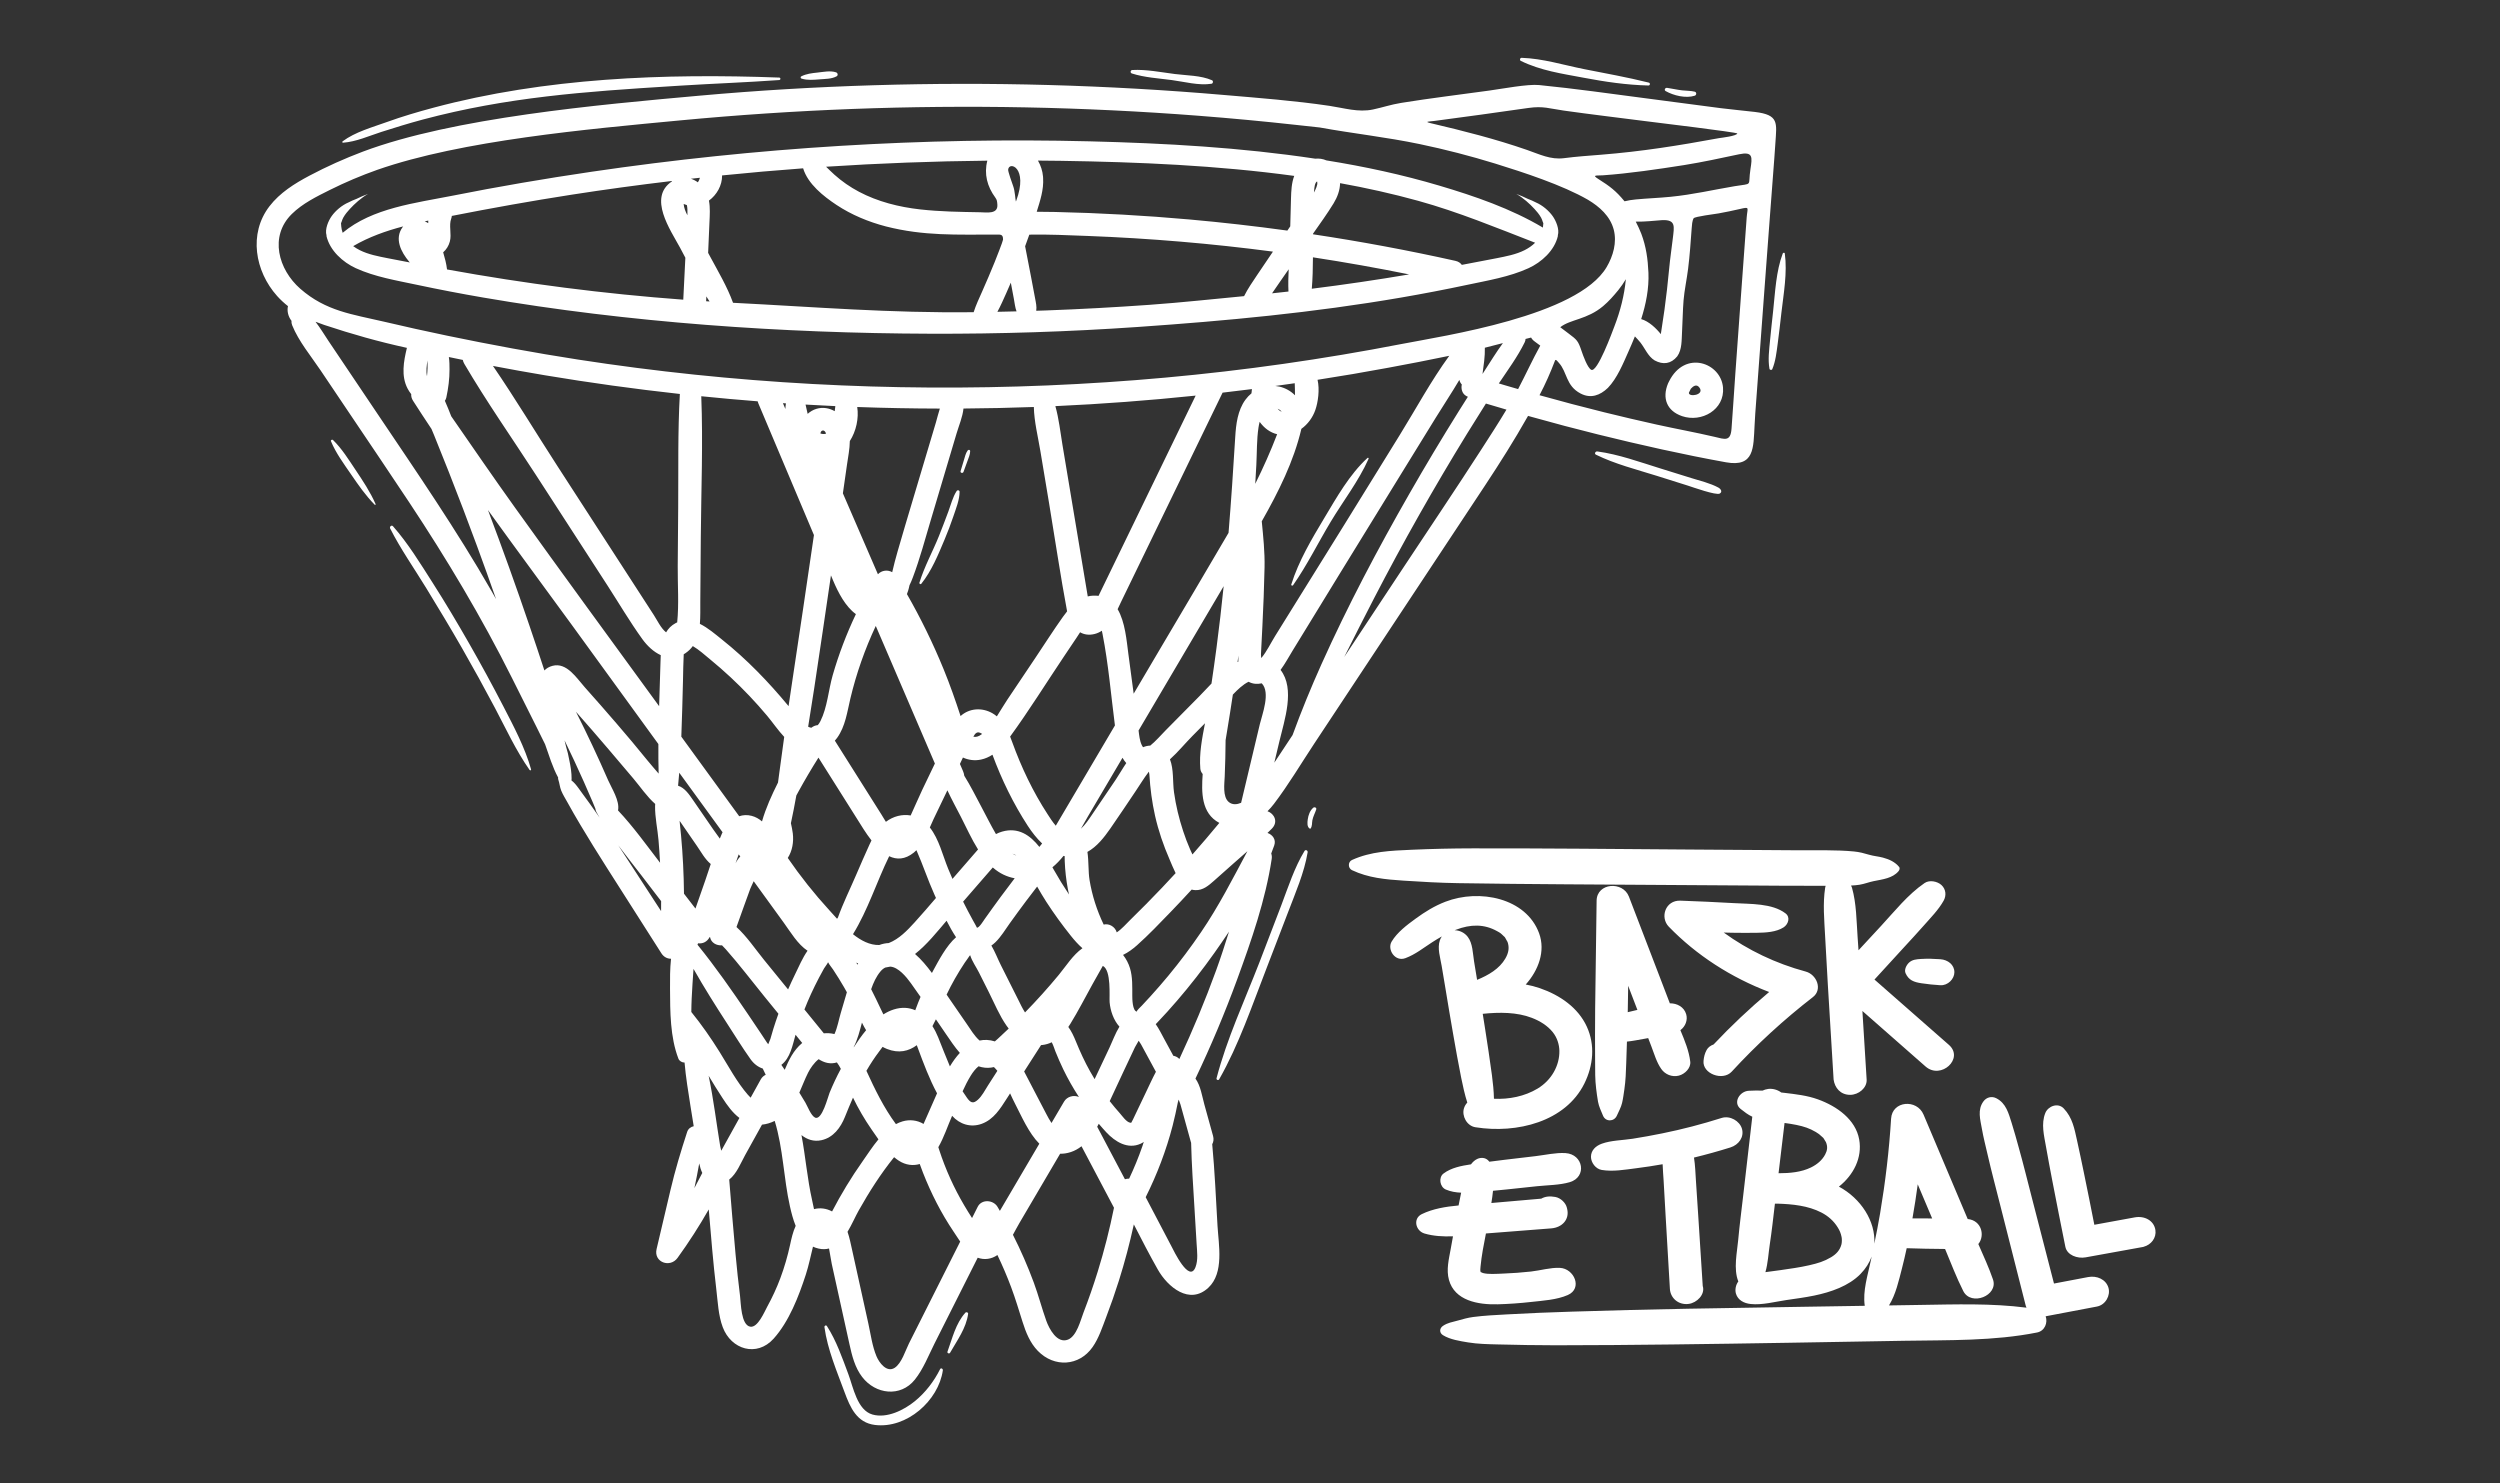
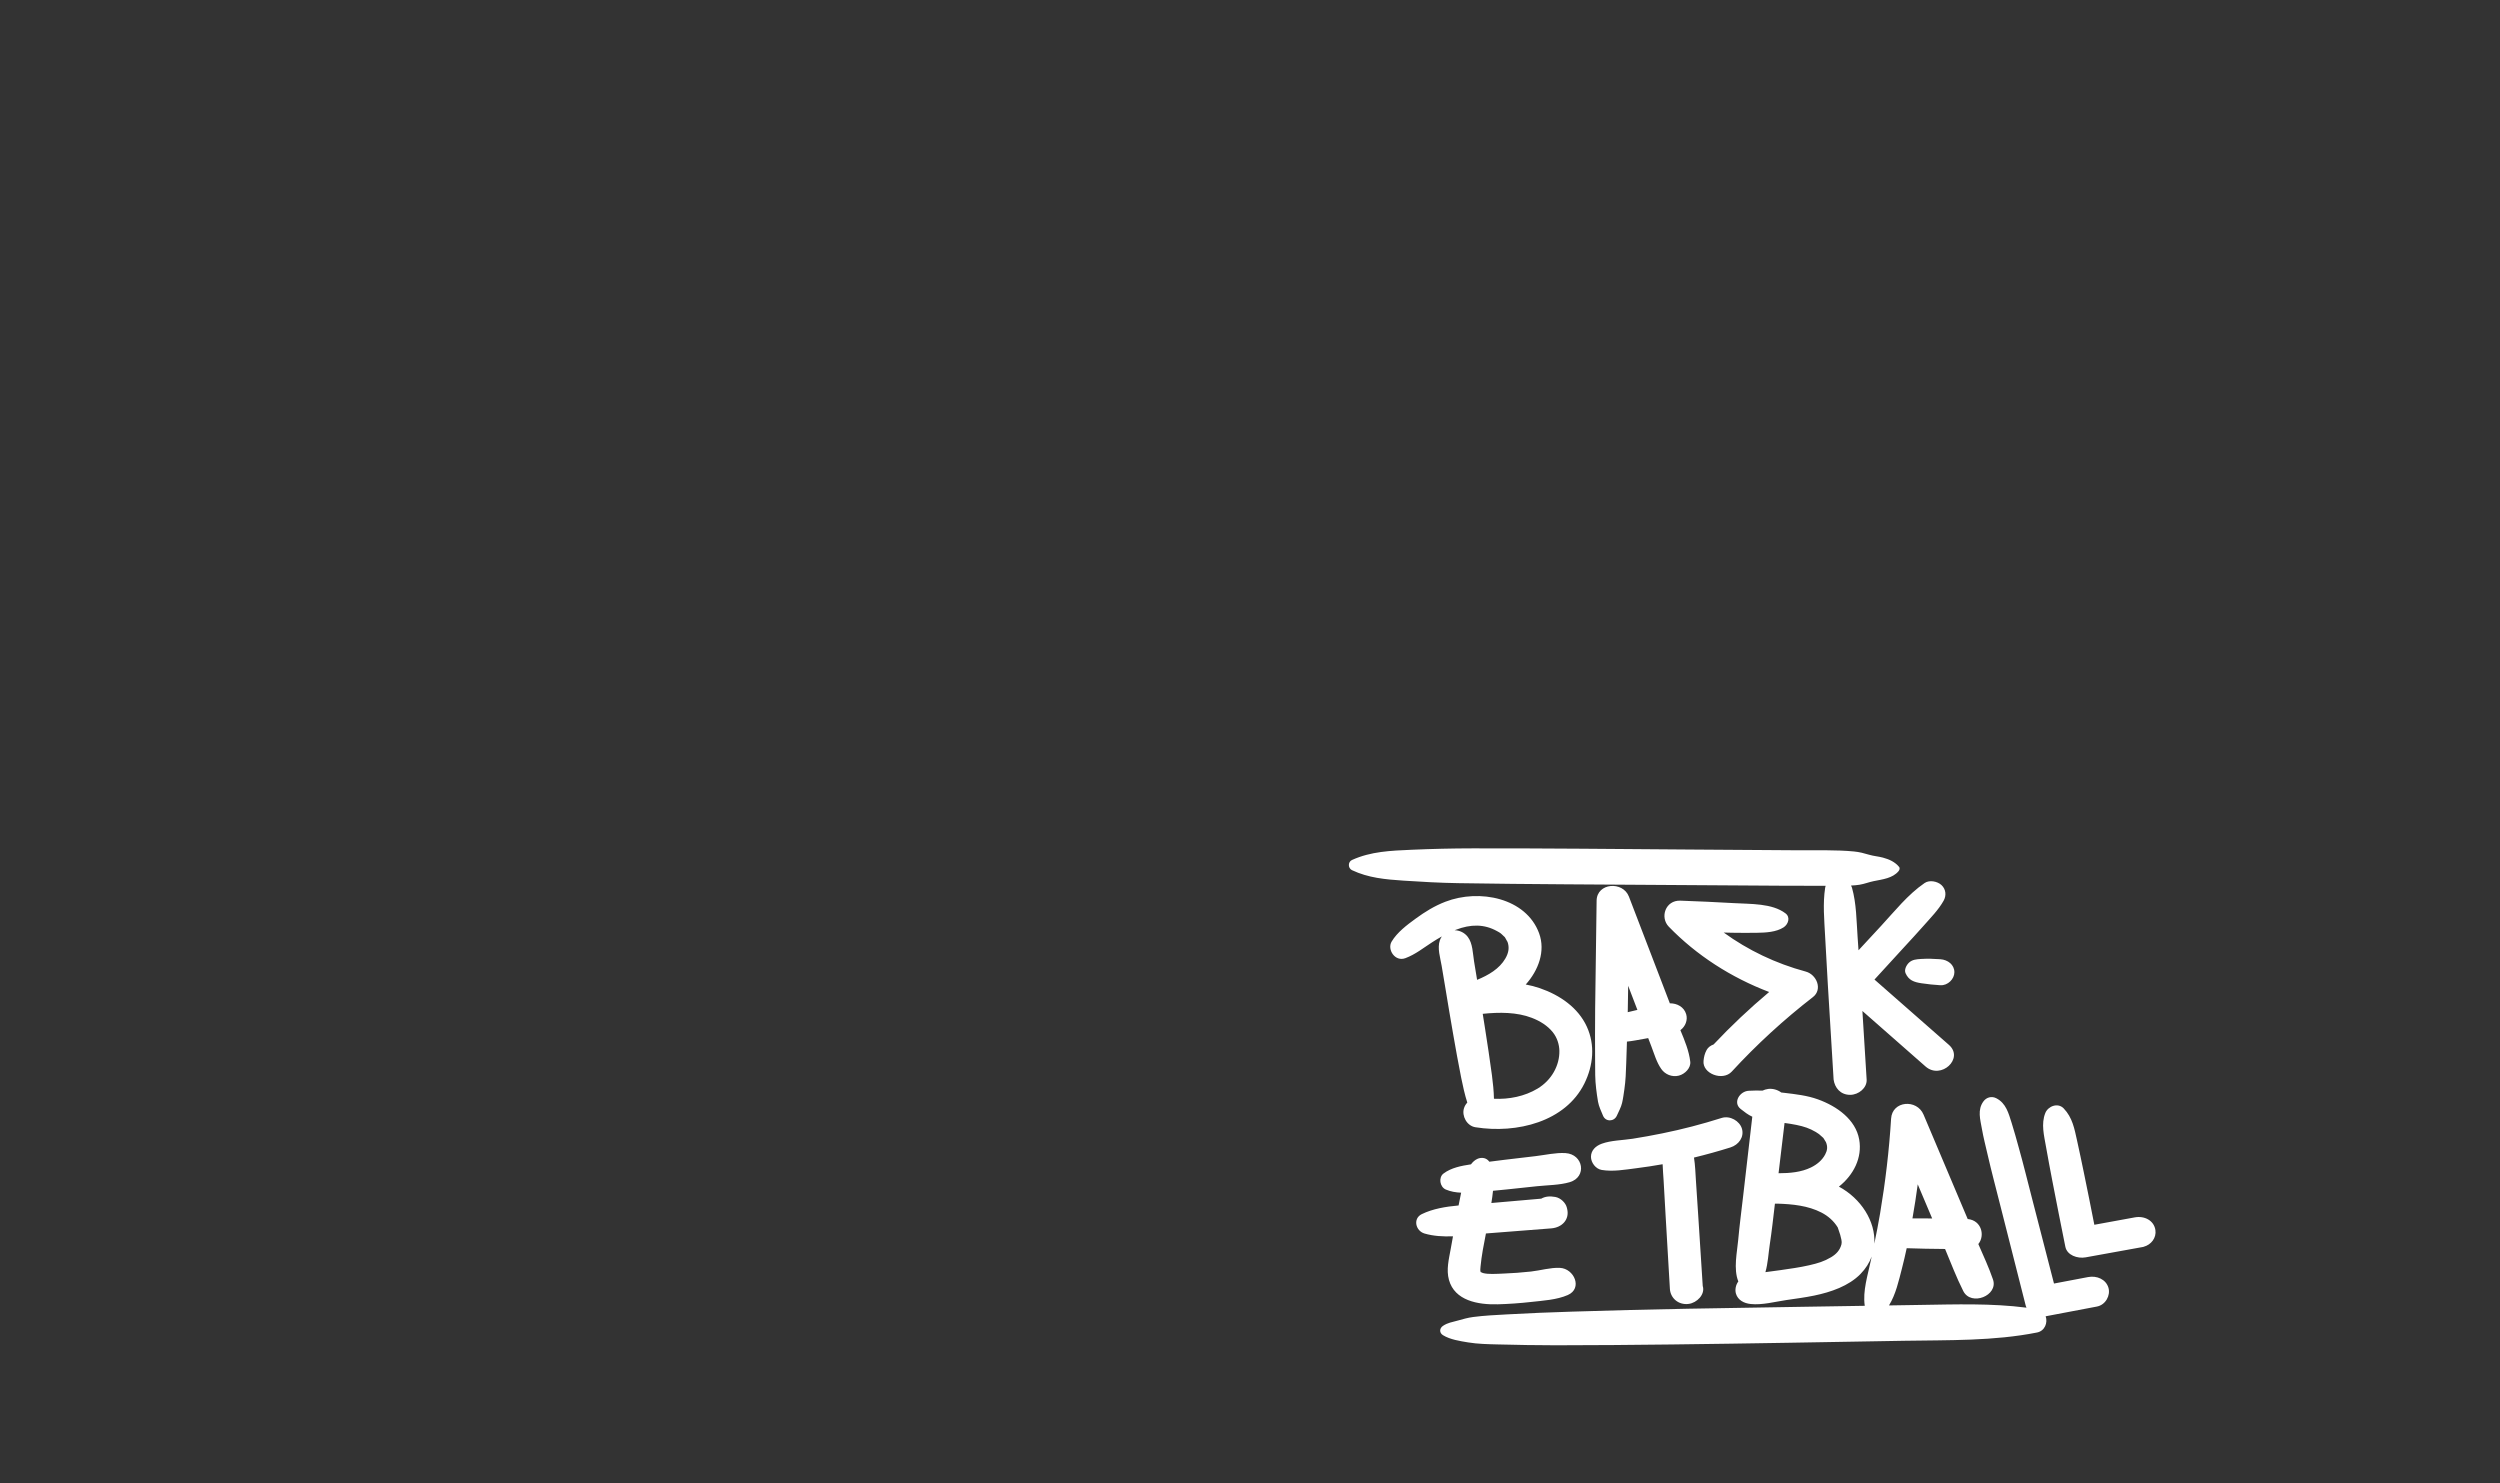
<svg xmlns="http://www.w3.org/2000/svg" width="445" height="264" viewBox="0 0 445 264" fill="none">
  <rect x="0" y="0" width="445" height="264" fill="#333333" stroke="none" />
-   <path d="M282.45 182.732C280.911 179.381 277.696 177.137 274.087 175.894C273.265 175.611 272.43 175.399 271.583 175.241C273.827 172.744 275.134 169.311 273.958 166.117C271.639 159.815 263.325 158.174 257.274 160.51C255.325 161.262 253.646 162.307 251.99 163.513C250.4 164.672 248.7 165.952 247.709 167.606C246.879 168.991 248.3 171.248 250.156 170.554C251.964 169.878 253.375 168.716 254.968 167.694C255.514 167.343 256.075 167.003 256.651 166.682C256.507 166.885 256.386 167.114 256.297 167.372C255.809 168.783 256.37 170.467 256.612 171.907C256.838 173.253 257.064 174.6 257.29 175.947C257.742 178.639 258.172 181.336 258.652 184.025C259.117 186.634 259.563 189.249 260.093 191.848C260.398 193.344 260.721 194.823 261.178 196.263C260.909 196.545 260.699 196.89 260.577 197.303C260.188 198.612 261.057 200.401 262.63 200.651C270.03 201.828 278.651 199.662 282.018 192.869C283.607 189.66 283.962 186.026 282.45 182.732ZM383.663 218.955C383.415 217.261 381.734 216.374 379.994 216.692C377.593 217.132 375.192 217.571 372.791 218.01C372.179 214.915 371.573 211.82 370.929 208.731C370.529 206.815 370.134 204.897 369.71 202.986C369.252 200.921 368.898 198.929 367.345 197.304C366.286 196.194 364.548 196.922 364.07 198.104C363.278 200.059 363.853 202.163 364.196 204.161C364.541 206.165 364.932 208.165 365.31 210.165C366.053 214.087 366.856 218 367.631 221.916C367.93 223.433 369.794 224.071 371.234 223.81C374.617 223.198 378 222.586 381.382 221.973C381.396 221.97 381.411 221.968 381.425 221.965C381.469 221.957 381.513 221.949 381.557 221.941C381.555 221.938 381.554 221.935 381.552 221.931C382.922 221.571 383.864 220.329 383.663 218.955ZM375.303 229.218C374.858 227.721 373.247 227.021 371.686 227.317C369.661 227.701 367.636 228.085 365.61 228.47C364.295 223.336 362.973 218.203 361.639 213.073C360.875 210.135 360.16 207.182 359.335 204.258C358.922 202.798 358.538 201.324 358.072 199.879C357.525 198.181 357.099 196.375 355.324 195.479C354.497 195.062 353.588 195.33 353.068 196.027C351.938 197.542 352.492 199.279 352.79 200.993C353.05 202.484 353.438 203.964 353.775 205.442C354.466 208.474 355.277 211.485 356.036 214.503C357.536 220.466 359.05 226.427 360.574 232.385C360.609 232.519 360.657 232.645 360.712 232.766C354.49 231.965 348.118 232.178 341.864 232.277C339.989 232.307 338.114 232.336 336.24 232.366C337.458 230.389 337.984 227.948 338.542 225.797C338.853 224.6 339.133 223.392 339.392 222.181C340.501 222.214 341.606 222.256 342.716 222.271L346.223 222.319C347.272 224.82 348.235 227.383 349.464 229.812C350.856 232.563 355.74 230.622 354.752 227.747C354.018 225.611 353.051 223.524 352.142 221.438C353.364 219.962 352.736 217.229 350.251 216.986C349.699 215.679 349.146 214.373 348.593 213.067C346.526 208.177 344.458 203.287 342.39 198.397C341.203 195.59 336.811 195.918 336.615 199.121C336.269 204.777 335.598 210.396 334.656 215.993C334.353 217.793 333.999 219.582 333.631 221.37C333.869 217.397 331.249 213.326 327.327 211.219C329.934 209.147 331.517 206.071 330.935 202.823C330.299 199.275 326.998 196.917 323.586 195.684C321.693 195 319.674 194.772 317.672 194.533C317.471 194.509 317.27 194.489 317.07 194.467C316.413 193.972 315.509 193.723 314.723 193.833C314.352 193.885 314.023 193.987 313.733 194.13C312.922 194.091 312.149 194.12 311.291 194.157C309.661 194.227 308.396 196.27 309.84 197.4C310.495 197.914 311.142 198.43 311.909 198.775C311.364 203.446 310.824 208.117 310.292 212.789C309.991 215.426 309.638 218.062 309.401 220.704C309.203 222.922 308.526 225.871 309.422 228.097C308.954 228.721 308.796 229.588 308.999 230.271C309.339 231.418 310.411 231.984 311.612 232.113C313.666 232.334 315.935 231.708 317.975 231.409C319.632 231.165 321.298 230.951 322.937 230.611C325.9 229.996 329.074 228.912 331.163 226.774C332.103 225.812 332.754 224.762 333.154 223.674C333.105 223.91 333.055 224.147 333.006 224.384C332.47 226.949 331.534 229.801 331.928 232.434L321.174 232.605C307.379 232.824 293.581 233.024 279.792 233.471C275.956 233.594 272.129 233.739 268.298 233.958C266.266 234.074 264.229 234.161 262.211 234.428C261.246 234.556 260.381 234.81 259.451 235.07C258.463 235.346 257.724 235.428 256.853 236.003C256.205 236.43 256.167 237.244 256.853 237.664C258.125 238.444 259.83 238.703 261.323 238.948C263.049 239.231 264.825 239.265 266.574 239.308C270.023 239.391 273.468 239.462 276.919 239.46C283.817 239.456 290.712 239.396 297.609 239.315C311.404 239.154 325.197 238.893 338.991 238.658C346.82 238.525 354.901 238.72 362.597 237.184C363.997 236.905 364.529 235.417 364.126 234.296C364.147 234.292 364.169 234.29 364.191 234.286C367.211 233.713 370.23 233.14 373.25 232.567C374.806 232.271 375.703 230.567 375.303 229.218ZM341.359 210.812C341.91 212.116 342.461 213.419 343.013 214.723C343.317 215.443 343.622 216.163 343.925 216.883C342.881 216.872 341.836 216.865 340.791 216.874C340.669 216.874 340.544 216.874 340.417 216.874C340.775 214.86 341.086 212.839 341.359 210.812ZM317.65 199.89C318.367 199.986 319.081 200.093 319.788 200.24C321.115 200.516 322.088 200.835 323.206 201.491C323.635 201.742 323.922 201.949 324.333 202.355C324.47 202.49 324.529 202.539 324.552 202.552C324.571 202.587 324.611 202.65 324.693 202.767C324.689 202.763 325.017 203.328 324.999 203.255C325.376 204.133 325.254 204.783 324.881 205.496C324.347 206.515 323.432 207.283 322.343 207.812C320.609 208.655 318.583 208.836 316.582 208.837C316.94 205.855 317.298 202.872 317.65 199.89ZM327.773 221.516C327.498 222.555 326.832 223.252 325.924 223.792C324.662 224.54 323.61 224.854 322.035 225.216C320.337 225.608 318.603 225.836 316.877 226.09C316.007 226.218 315.123 226.318 314.244 226.443C314.696 224.858 314.783 223.098 315.004 221.634C315.375 219.181 315.648 216.713 315.937 214.248C316.07 214.249 316.204 214.247 316.337 214.247C319.064 214.327 321.849 214.609 324.217 215.834C325.43 216.461 326.419 217.345 327.119 218.485C327.451 219.025 327.655 219.462 327.805 220.199C327.879 220.555 327.866 221.168 327.773 221.516ZM310.062 200.898C309.661 199.545 307.954 198.519 306.446 198.997C302.982 200.095 299.457 201.019 295.878 201.742C294.13 202.096 292.374 202.421 290.608 202.696C288.849 202.969 286.772 202.977 285.115 203.58C284.025 203.975 283.193 204.769 283.193 205.916C283.193 206.911 283.997 208.068 285.115 208.253C287.113 208.583 289.216 208.206 291.211 207.952C292.796 207.749 294.377 207.515 295.948 207.233C295.976 208.233 296.072 209.232 296.124 210.146C296.247 212.313 296.37 214.48 296.493 216.647C296.734 220.907 296.98 225.166 297.241 229.425C297.341 231.056 298.751 232.326 300.571 232.098C302.065 231.911 303.562 230.392 303.087 228.905C302.831 224.744 302.563 220.583 302.288 216.423C302.151 214.331 302.013 212.238 301.875 210.146C301.788 208.824 301.748 207.411 301.53 206.047C303.711 205.516 305.871 204.916 308.009 204.247C309.512 203.776 310.5 202.374 310.062 200.898ZM268.253 211.716C270.026 211.528 271.799 211.339 273.572 211.15C275.458 210.95 277.598 210.961 279.406 210.429C282.526 209.512 281.851 205.445 278.649 205.25C276.929 205.145 275.043 205.59 273.33 205.792C271.476 206.011 269.622 206.23 267.769 206.449C266.88 206.554 265.994 206.667 265.109 206.786C265.034 206.693 264.955 206.603 264.866 206.52C264.346 206.037 263.583 205.997 262.952 206.291C262.511 206.497 262.144 206.837 261.835 207.251C260.103 207.514 258.342 207.846 256.952 208.882C256.017 209.58 256.279 211.271 257.349 211.735C258.208 212.107 259.137 212.258 260.083 212.299C259.921 213.055 259.769 213.812 259.627 214.572C257.327 214.782 255.046 215.156 253.078 216.114C251.456 216.904 251.97 219.099 253.566 219.567C255.161 220.035 256.886 220.126 258.632 220.062L258.224 222.326C257.899 224.133 257.412 225.995 257.911 227.815C258.926 231.51 263.062 232.264 266.603 232.166C268.578 232.111 270.549 231.973 272.51 231.751C274.667 231.508 277.09 231.381 279.07 230.514C281.749 229.34 280.211 225.796 277.656 225.68C275.973 225.603 274.189 226.15 272.51 226.334C270.863 226.515 269.208 226.636 267.55 226.698C266.299 226.746 264.923 226.857 263.966 226.6C263.762 226.546 263.543 226.364 263.568 226.466C263.446 226.167 263.505 225.772 263.535 225.447C263.721 223.485 264.108 221.518 264.495 219.559C264.621 219.548 264.747 219.537 264.872 219.528C268.623 219.245 272.374 218.953 276.124 218.651C278.083 218.493 279.393 217.044 278.959 215.206L278.9 214.961C278.697 214.102 277.791 213.228 276.847 213.059C275.898 212.89 275.088 212.94 274.343 213.361C271.383 213.613 268.424 213.871 265.465 214.135C265.581 213.41 265.684 212.684 265.756 211.96C266.589 211.885 267.42 211.805 268.253 211.716ZM345.38 170.743C344.24 170.662 343.077 170.62 341.934 170.695C341.162 170.746 340.397 170.798 339.814 171.338C339.334 171.783 338.91 172.619 339.193 173.242C339.756 174.483 340.662 174.816 342.022 175.021C343.13 175.188 344.261 175.306 345.38 175.371C346.729 175.451 347.881 174.251 347.881 173.057C347.881 171.725 346.732 170.839 345.38 170.743ZM346.904 185.986C342.49 182.11 338.079 178.23 333.657 174.361L338.939 168.592C340.091 167.332 341.26 166.085 342.385 164.804C343.641 163.373 345.049 161.965 345.969 160.321C346.478 159.409 346.387 158.285 345.581 157.539C344.862 156.873 343.448 156.582 342.577 157.18C339.58 159.236 337.26 162.191 334.844 164.799L330.815 169.149C330.762 168.361 330.709 167.574 330.653 166.787C330.45 163.906 330.448 160.824 329.655 158.021C329.615 157.88 329.558 157.748 329.489 157.624C329.993 157.604 330.495 157.566 330.995 157.484C331.863 157.342 332.666 157.016 333.529 156.84C335.098 156.521 336.875 156.337 337.93 155.081C338.102 154.878 338.234 154.549 338.038 154.309C337.328 153.436 336.296 152.958 335.163 152.655C334.363 152.44 333.529 152.386 332.731 152.151C331.804 151.877 330.979 151.654 329.999 151.561C326.794 151.256 323.48 151.375 320.262 151.352L300.789 151.217C287.903 151.127 275.017 150.988 262.13 151.008C258.5 151.013 254.876 151.099 251.248 151.258C247.58 151.419 244.009 151.549 240.654 153.077C239.905 153.418 239.922 154.544 240.654 154.89C243.57 156.268 246.602 156.54 249.817 156.753C253.054 156.968 256.308 157.149 259.553 157.202C265.949 157.305 272.343 157.366 278.739 157.408C291.626 157.491 304.512 157.575 317.398 157.659C319.921 157.675 322.441 157.686 324.964 157.674C324.926 157.783 324.895 157.898 324.877 158.021C324.445 160.837 324.72 163.728 324.867 166.56C325.016 169.43 325.175 172.3 325.349 175.169C325.687 180.716 326.024 186.264 326.361 191.811C326.36 191.927 326.366 192.043 326.382 192.16C326.582 193.618 327.59 194.882 329.322 194.882C330.843 194.882 332.353 193.636 332.262 192.16C332.01 188.092 331.759 184.024 331.507 179.956C335.25 183.252 339 186.543 342.747 189.835C345.491 192.246 349.656 188.403 346.904 185.986ZM321.411 172.936C316.076 171.499 311.145 169.131 306.821 165.994C307.332 166.006 307.843 166.02 308.355 166.03C309.811 166.059 311.274 166.055 312.732 166.036C314.298 166.015 316.164 165.92 317.484 165.067C318.301 164.539 318.742 163.285 317.829 162.586C315.438 160.754 311.549 160.933 308.598 160.754C305.439 160.562 302.277 160.44 299.114 160.318C296.437 160.214 295.436 163.29 297.042 164.948C301.961 170.024 308.115 173.994 314.91 176.576C311.418 179.506 308.119 182.624 305.018 185.914C304.486 186.102 304.025 186.439 303.781 186.895C303.433 187.544 303.302 188.107 303.229 188.825C302.993 191.123 306.647 192.488 308.247 190.75C312.657 185.956 317.49 181.519 322.706 177.478C324.461 176.117 323.38 173.466 321.411 172.936ZM300.868 188.992C300.65 187.088 299.875 185.206 299.108 183.37C300 182.715 300.451 181.573 300.139 180.525C299.759 179.244 298.543 178.582 297.23 178.588C296.664 177.107 296.097 175.627 295.53 174.146C293.674 169.296 291.812 164.447 289.949 159.598C288.873 156.796 284.24 157.131 284.197 160.319C284.11 166.72 284.023 173.12 283.937 179.52C283.894 182.683 283.924 185.846 283.931 189.008C283.935 190.591 283.915 192.178 284.111 193.752C284.21 194.538 284.307 195.329 284.448 196.11C284.604 196.978 285 197.763 285.334 198.585C285.799 199.727 287.32 199.681 287.802 198.585C288.129 197.841 288.544 197.113 288.729 196.327C288.914 195.543 289.014 194.731 289.133 193.936C289.366 192.375 289.421 190.809 289.47 189.234C289.51 187.958 289.554 186.683 289.595 185.406C290.552 185.308 291.509 185.121 292.48 184.945C292.779 184.891 293.078 184.837 293.378 184.783C293.571 185.286 293.763 185.789 293.955 186.292C294.468 187.631 294.869 189.086 295.712 190.285C296.384 191.242 297.614 191.773 298.836 191.462C299.922 191.186 300.994 190.094 300.868 188.992ZM289.737 180.17C289.741 179.953 289.747 179.737 289.75 179.521C289.771 178.172 289.793 176.823 289.814 175.474C289.829 175.513 289.844 175.554 289.86 175.594C290.392 176.983 290.923 178.372 291.456 179.762C291.295 179.8 291.132 179.838 290.971 179.876C290.562 179.972 290.149 180.069 289.737 180.17ZM259.142 165.499C261.793 164.483 264.182 164.469 266.461 165.733C267.11 166.092 267.082 166.073 267.664 166.636C267.763 166.732 267.814 166.775 267.837 166.792C267.847 166.813 267.875 166.861 267.946 166.962C268.009 167.052 268.337 167.699 268.334 167.638C268.685 168.612 268.569 169.556 267.955 170.614C266.888 172.451 264.969 173.568 262.923 174.413C262.743 173.32 262.564 172.228 262.384 171.135C262.154 169.741 262.161 167.942 261.269 166.77C260.682 165.997 259.802 165.603 258.935 165.583C259.004 165.555 259.073 165.526 259.142 165.499ZM273.689 193.77C271.391 195.153 268.613 195.707 265.923 195.578C265.895 194.188 265.747 192.798 265.565 191.39C265.205 188.601 264.756 185.822 264.334 183.041C264.203 182.18 264.065 181.32 263.925 180.46C266.9 180.155 270.007 180.149 272.674 181.179C274.127 181.741 275.45 182.558 276.392 183.728C277.167 184.693 277.551 185.91 277.57 187.066C277.611 189.624 276.208 192.254 273.689 193.77Z" fill="white" />
-   <path d="M276.362 38.448C275.687 37.506 274.57 36.536 273.373 36.026C272.919 35.786 272.45 35.584 271.971 35.406C271.295 35.069 270.596 34.78 269.903 34.515C271.135 35.228 272.289 36.266 273.144 37.2C273.505 37.594 273.98 38.139 274.3 38.721C274.311 38.736 274.324 38.752 274.335 38.768C274.337 38.78 274.339 38.791 274.342 38.803C274.445 39.002 274.528 39.205 274.582 39.407C274.629 39.516 274.675 39.626 274.714 39.737C274.704 39.999 274.675 40.258 274.637 40.511C268.952 37.132 262.514 34.918 256.2 33.044C249.612 31.09 242.88 29.64 236.098 28.551C235.477 28.278 234.795 28.176 234.118 28.245C220.841 26.243 207.399 25.494 193.986 25.158C164.33 24.416 134.628 26.254 105.28 30.575C96.996 31.795 88.737 33.205 80.524 34.839C73.998 36.137 66.278 37.009 60.994 41.439C60.927 41.252 60.871 41.059 60.831 40.86C60.76 40.501 60.713 40.12 60.7 39.737C60.739 39.626 60.784 39.516 60.831 39.407C60.885 39.205 60.968 39.002 61.072 38.803C61.074 38.791 61.076 38.779 61.078 38.768C61.09 38.752 61.102 38.736 61.114 38.721C61.433 38.138 61.908 37.594 62.27 37.2C63.125 36.266 64.279 35.228 65.51 34.515C64.817 34.779 64.119 35.069 63.443 35.406C62.963 35.584 62.494 35.786 62.041 36.026C60.844 36.536 59.727 37.506 59.051 38.448C58.453 39.28 57.789 40.806 58.123 41.909C58.118 41.942 58.114 41.974 58.111 42.007C58.707 44.595 61.011 46.673 63.336 47.738C66.718 49.288 70.617 49.929 74.234 50.7C78.145 51.532 82.068 52.284 86.008 52.962C111.957 57.43 139.249 59.315 165.624 59.403C177.936 59.444 190.252 59.055 202.534 58.2C218.33 57.103 233.657 55.674 249.406 52.963C253.345 52.284 257.269 51.532 261.179 50.7C264.797 49.929 268.696 49.288 272.077 47.739C274.402 46.673 276.706 44.595 277.303 42.007C277.299 41.974 277.295 41.942 277.291 41.91C277.624 40.807 276.96 39.28 276.362 38.448ZM243.412 81.514C240.215 84.45 237.924 88.536 235.716 92.224C233.461 95.991 231.173 99.827 229.849 104.032C229.785 104.232 230.061 104.322 230.169 104.167C232.676 100.584 234.607 96.636 236.857 92.89C239.081 89.186 241.847 85.622 243.607 81.665C243.662 81.54 243.521 81.414 243.412 81.514ZM172.247 80.179C171.885 80.668 171.757 81.319 171.577 81.894C171.373 82.544 171.182 83.199 170.985 83.851C170.884 84.186 171.386 84.314 171.503 83.993C171.738 83.352 171.978 82.712 172.206 82.067C172.407 81.497 172.687 80.909 172.689 80.299C172.691 80.045 172.379 80.001 172.247 80.179ZM170.287 87.397C169.585 88.47 169.255 89.85 168.807 91.05C168.262 92.51 167.713 93.968 167.132 95.414C166.02 98.181 164.529 100.871 163.655 103.724C163.599 103.905 163.861 104.077 163.988 103.918C165.826 101.626 166.998 98.739 168.129 96.05C168.707 94.676 169.243 93.283 169.715 91.87C170.171 90.503 170.797 88.986 170.808 87.538C170.809 87.251 170.435 87.173 170.287 87.397ZM66.855 89.724C65.892 87.537 64.594 85.589 63.267 83.611C62.06 81.809 60.841 79.841 59.279 78.324C59.134 78.183 58.822 78.324 58.911 78.538C59.774 80.63 61.193 82.547 62.467 84.407C63.777 86.32 65.068 88.186 66.698 89.845C66.782 89.931 66.898 89.822 66.855 89.724ZM171.845 233.653C170.11 235.563 169.511 238.24 168.651 240.593C168.55 240.867 168.976 241.036 169.116 240.789C170.357 238.603 171.989 236.417 172.327 233.853C172.359 233.607 171.999 233.484 171.845 233.653ZM167.335 243.712C166.254 245.879 164.73 247.87 162.852 249.405C160.905 250.997 157.873 252.511 155.3 251.787C152.586 251.024 151.868 246.904 151.017 244.632C149.921 241.702 148.89 238.694 147.198 236.046C147.04 235.798 146.715 235.97 146.751 236.234C147.304 240.225 148.948 244.053 150.333 247.812C151.337 250.538 152.509 253.239 155.737 253.641C161.387 254.343 167.06 249.324 167.826 243.919C167.864 243.646 167.484 243.413 167.335 243.712ZM215.737 14.284C213.757 13.416 211.245 13.443 209.121 13.174C206.661 12.864 204.035 12.324 201.555 12.462C201.203 12.482 201.129 12.967 201.471 13.077C203.709 13.798 206.234 13.942 208.56 14.25C210.814 14.547 213.396 15.265 215.656 14.907C215.934 14.862 215.998 14.398 215.737 14.284ZM301.663 16.321C300.93 16.137 300.172 16.172 299.426 16.085C298.523 15.981 297.635 15.768 296.736 15.637C296.405 15.589 296.154 16.024 296.491 16.216C297.898 17.014 300.077 17.545 301.663 17.038C302 16.93 302.032 16.414 301.663 16.321ZM293.495 14.707C289.701 13.757 285.849 13.076 282.001 12.31C278.34 11.582 274.596 10.41 270.849 10.293C270.567 10.284 270.44 10.708 270.701 10.838C274.254 12.573 278.032 13.11 281.871 13.833C285.719 14.563 289.524 15.124 293.426 15.22C293.719 15.228 293.782 14.778 293.495 14.707ZM317.694 45.12C317.665 44.914 317.386 44.968 317.328 45.12C316.134 48.283 315.978 52.028 315.617 55.373C315.429 57.121 315.228 58.869 315.065 60.62C314.912 62.259 314.671 64.019 314.967 65.648C315.007 65.866 315.374 65.926 315.464 65.713C316.06 64.307 316.22 62.711 316.426 61.203C316.677 59.361 316.876 57.512 317.089 55.665C317.483 52.263 318.165 48.533 317.694 45.12ZM301.058 85.096C299.214 84.518 297.367 83.944 295.52 83.372C291.86 82.24 288.128 80.87 284.322 80.355C284.002 80.312 283.723 80.759 284.078 80.934C287.475 82.603 291.255 83.554 294.858 84.682C296.703 85.26 298.548 85.841 300.392 86.425C301.258 86.703 305.498 88.221 306.117 87.853C306.63 87.548 306.325 87.034 305.845 86.774C304.456 86.023 302.583 85.565 301.058 85.096ZM94.533 136.947C93.434 133.045 91.46 129.335 89.606 125.746C87.663 121.984 85.639 118.266 83.537 114.59C81.436 110.916 79.275 107.274 76.994 103.707C74.807 100.286 72.647 96.727 69.955 93.674C69.702 93.386 69.289 93.752 69.447 94.066C71.311 97.745 73.721 101.166 75.871 104.683C78.03 108.217 80.172 111.761 82.231 115.354C84.244 118.866 86.198 122.415 88.091 125.993C90.054 129.703 91.849 133.621 94.269 137.058C94.359 137.186 94.58 137.114 94.533 136.947ZM233.76 143.776C233.171 144.267 232.886 145.099 232.782 145.837C232.706 146.373 232.609 147.235 233.188 147.525C233.203 147.532 233.222 147.531 233.234 147.519C233.61 147.143 233.507 146.489 233.602 146.005C233.737 145.323 234.072 144.735 234.288 144.085C234.396 143.758 233.982 143.59 233.76 143.776ZM232.201 151.476C230.409 154.422 229.283 157.94 228.066 161.155C226.771 164.575 225.462 167.989 224.139 171.398C221.518 178.151 218.371 184.912 216.544 191.928C216.472 192.204 216.864 192.379 217.009 192.124C220.53 185.945 222.871 178.97 225.443 172.354C226.733 169.035 228.009 165.711 229.273 162.382C230.572 158.958 232.163 155.338 232.761 151.711C232.815 151.383 232.392 151.161 232.201 151.476ZM148.821 12.876C147.783 12.533 146.56 12.807 145.491 12.919C144.491 13.025 143.521 13.133 142.616 13.596C142.443 13.685 142.498 13.941 142.667 13.992C143.743 14.321 144.845 14.207 145.951 14.12C146.935 14.041 148.034 14.063 148.914 13.586C149.222 13.42 149.125 12.976 148.821 12.876ZM138.702 13.808C118.231 13.046 97.093 13.847 77.205 19.158C74.388 19.91 71.581 20.738 68.837 21.729C66.26 22.66 63.205 23.495 60.99 25.152C60.895 25.224 60.91 25.413 61.058 25.403C63.387 25.238 65.698 24.185 67.905 23.476C70.334 22.694 72.777 21.949 75.24 21.285C90.279 17.272 104.199 16.3 119.614 15.339C120.111 15.308 120.609 15.277 121.106 15.245C126.972 14.875 132.841 14.669 138.702 14.249C138.982 14.229 138.988 13.819 138.702 13.808ZM296.912 68.247C295.822 70.869 296.686 73.139 299.405 74.072C302.874 75.263 307.029 72.928 306.697 68.976C306.325 64.555 299.909 62.232 297.09 67.889L296.912 68.247ZM300.966 69.197C301.396 68.723 301.991 68.297 302.5 68.991C303.48 70.328 300.526 70.753 300.623 69.9L300.966 69.197ZM293.115 17.52C286.708 16.686 280.393 15.777 273.956 15.139C271.938 14.939 267.373 15.805 265.097 16.12C259.917 16.837 254.564 17.482 249.42 18.314C247.563 18.615 246.153 19.114 244.404 19.486C241.778 20.047 239.242 19.227 236.65 18.842C230.442 17.921 224.159 17.446 217.908 16.909C207.522 16.013 197.11 15.421 186.69 15.133C165.948 14.56 145.164 15.176 124.496 17.031C106.513 18.645 80.694 20.948 64.607 26.983C61.347 28.214 58.154 29.641 55.075 31.274C52.428 32.678 49.814 34.31 47.965 36.714C44.211 41.596 45.388 48.281 49.315 52.676C49.911 53.342 50.563 53.944 51.258 54.492C51.053 55.376 51.313 56.373 51.886 57.107C51.859 57.349 51.892 57.612 52.004 57.89C53.172 60.773 55.337 63.356 57.069 65.932L62.44 73.918C65.92 79.094 69.419 84.256 72.863 89.456C79.536 99.527 85.731 109.875 91.135 120.687C92.595 123.612 94.051 126.538 95.526 129.456C96.021 130.433 96.506 131.463 97.025 132.485C97.723 134.443 98.353 136.583 99.351 138.406C99.328 138.516 99.333 138.638 99.377 138.768C99.6 139.417 99.639 140.092 99.896 140.728C100.187 141.449 100.623 142.121 100.996 142.801C101.747 144.173 102.533 145.525 103.333 146.869C104.831 149.389 106.387 151.878 107.957 154.354C111.204 159.474 114.463 164.587 117.731 169.694C118.162 170.367 118.807 170.661 119.443 170.657C119.248 172.459 119.255 174.302 119.265 175.991C119.286 180.085 119.279 184.601 120.759 188.444C120.924 188.873 121.413 189.143 121.851 189.134C122.07 191.708 122.495 194.278 122.893 196.806C123.085 198.027 123.282 199.246 123.481 200.466C122.97 200.575 122.503 200.909 122.315 201.481C121.191 204.925 120.171 208.309 119.34 211.841L116.871 222.34C116.32 224.682 119.269 225.747 120.599 223.911C122.611 221.133 124.463 218.251 126.158 215.278C126.354 217.643 126.554 220.008 126.767 222.371C126.984 224.766 127.222 227.16 127.508 229.547C127.772 231.743 127.865 234.152 128.647 236.236C130.141 240.219 134.706 241.618 137.702 238.287C140.459 235.222 142.178 230.748 143.433 226.884C143.965 225.245 144.292 223.568 144.71 221.906C145.016 222.05 145.345 222.166 145.701 222.245C146.392 222.399 147.01 222.379 147.568 222.233C147.77 223.219 147.887 224.227 148.058 225.004C148.581 227.377 149.104 229.75 149.628 232.122C150.15 234.495 150.673 236.868 151.197 239.24C151.653 241.303 152.159 243.399 153.469 245.106C155.84 248.198 160.293 248.757 162.839 245.58C164.353 243.691 165.274 241.276 166.355 239.128C167.57 236.712 168.786 234.296 170.001 231.88C171.344 229.211 172.687 226.541 174.03 223.872C175.208 224.306 176.484 224.136 177.541 223.395C178.438 225.268 179.257 227.178 179.986 229.127C180.745 231.157 181.363 233.225 182.013 235.291C182.599 237.154 183.349 239.038 184.736 240.46C187.653 243.455 192.085 243.203 194.484 239.776C195.589 238.197 196.212 236.249 196.894 234.465C197.718 232.311 198.478 230.133 199.171 227.934C200.207 224.646 201.087 221.313 201.823 217.947C203.209 220.652 204.604 223.354 206.098 225.992C207.848 229.084 211.735 232.35 215.093 229.208C217.918 226.564 216.915 221.586 216.717 218.208C216.434 213.362 216.229 208.503 215.775 203.67C216.002 203.269 216.083 202.768 215.923 202.19C215.408 200.331 214.894 198.471 214.379 196.611C213.964 195.114 213.717 193.275 212.789 191.987C215.54 186.212 218.028 180.311 220.226 174.303C222.758 167.379 225.262 160.197 226.363 152.885C226.418 152.526 226.379 152.203 226.277 151.922C226.463 151.445 226.643 150.967 226.813 150.487C227.189 149.424 226.497 148.567 225.61 148.263C225.868 148.014 226.124 147.764 226.378 147.511C227.585 146.303 226.826 144.822 225.617 144.398C226.032 143.983 226.418 143.545 226.764 143.09C229.352 139.69 231.561 135.955 233.918 132.392C244.062 117.059 254.218 101.734 264.35 86.393C266.99 82.395 269.542 78.362 271.9 74.19C271.929 74.135 271.96 74.081 271.991 74.027C272.197 74.085 272.401 74.144 272.607 74.202C276.537 75.308 280.486 76.351 284.449 77.334C291.96 79.189 299.6 80.911 307.214 82.286C312.317 83.207 312.097 79.692 312.315 75.716C312.354 75.014 312.39 74.315 312.437 73.613C312.609 71.285 312.782 68.958 312.954 66.63C313.314 61.781 313.674 56.932 314.029 52.083C314.613 44.083 315.235 36.093 315.834 28.096C315.9 27.211 315.961 26.326 316.02 25.441C316.252 21.855 316.684 20.444 312.355 19.924C310.358 19.684 308.377 19.518 306.357 19.261C302.137 18.723 297.922 18.146 293.704 17.597L293.115 17.52ZM292.825 21.555C294.529 21.773 309.078 23.526 309.248 23.76C309.059 24.217 306.575 24.503 306.012 24.584C298.791 25.912 292.259 26.963 284.916 27.547C282.677 27.725 280.649 27.861 278.407 28.152C275.999 28.465 274.05 27.465 271.785 26.68C266.232 24.755 260.473 23.289 254.753 21.949C253.341 21.62 254.428 21.642 255.279 21.532C260.845 20.815 266.468 20.008 272.027 19.22C274.721 18.838 275.768 19.32 278.342 19.683C283.159 20.363 287.999 20.933 292.825 21.555ZM51.945 38.091C53.852 36.213 56.359 34.984 58.73 33.802C61.468 32.437 64.285 31.244 67.169 30.224C82.229 24.975 104.572 22.995 121.068 21.43C131.255 20.467 141.47 19.784 151.694 19.396C172.241 18.616 192.833 19.018 213.333 20.603C219.149 21.053 224.957 21.598 230.756 22.238C232.137 22.39 233.521 22.544 234.907 22.691C240.871 23.776 246.727 24.399 252.691 25.645C257.241 26.596 261.706 27.753 266.149 29.118C271.184 30.682 278.13 32.946 282.638 35.549C284.709 36.782 286.608 38.459 287.243 40.87C287.842 43.147 287.141 45.574 285.975 47.551C280.838 56.255 257.104 59.753 249.342 61.258C242.403 62.604 235.429 63.774 228.431 64.771C214.51 66.754 200.483 68.019 186.436 68.608C158.539 69.778 130.514 68.278 102.917 64.007C95.114 62.8 87.349 61.361 79.618 59.757C75.841 58.974 72.078 58.133 68.323 57.252C62.746 55.945 58.024 55.404 53.451 51.396C49.552 47.979 47.896 42.077 51.945 38.091ZM288.046 51.655C288.547 51.035 289 50.379 289.403 49.697C289.134 52.57 288.417 55.361 287.368 58.081C287.002 59.038 284.325 66.385 283.24 65.824C282.57 65.478 281.78 63.253 281.537 62.533C280.893 60.625 280.722 60.509 279.188 59.351C278.7 58.983 278.211 58.618 277.726 58.246C279.488 56.833 282.503 56.899 285.354 54.49C286.37 53.632 287.206 52.678 288.046 51.655ZM264.303 61.896C265.379 61.633 266.451 61.357 267.519 61.07C266.324 62.695 265.269 64.441 264.177 66.116C264.079 66.266 263.983 66.417 263.886 66.568C264.086 65.059 264.348 63.445 264.303 61.896ZM227.74 68.818C227.494 68.762 227.249 68.726 227.005 68.702C228.158 68.543 229.312 68.383 230.464 68.215C230.468 68.912 230.527 69.656 230.511 70.358C229.756 69.604 228.787 69.056 227.74 68.818ZM228.138 73.279C227.865 73.198 227.629 73.011 227.425 72.753C227.737 72.885 227.971 73.064 228.138 73.279ZM227.33 77.292C226.176 80.306 224.865 83.24 223.434 86.121C223.503 84.989 223.569 83.858 223.629 82.727C223.745 80.527 223.681 78.258 224.015 76.078C224.061 75.774 224.127 75.432 224.217 75.084C224.995 76.17 226.055 76.992 227.33 77.292ZM220.42 117.781C220.373 117.805 220.326 117.83 220.28 117.855C220.333 117.469 220.387 117.083 220.439 116.697C220.42 117.057 220.409 117.42 220.42 117.781ZM219.874 77.749C219.528 83.457 219.147 89.155 218.681 94.844C214.758 101.573 210.768 108.264 206.81 114.973C205.138 117.807 203.465 120.642 201.793 123.477C201.477 121.113 201.162 118.75 200.847 116.386C200.54 114.087 200.284 110.705 198.936 108.436C199.166 107.953 199.382 107.479 199.594 107.042C202.423 101.212 205.252 95.382 208.081 89.551L217.62 69.892C219.363 69.69 221.105 69.481 222.845 69.258C222.804 69.506 222.777 69.758 222.762 70.013C222.362 70.343 221.996 70.725 221.679 71.16C220.308 73.045 220.011 75.485 219.874 77.749ZM177.084 185.369C176.113 185.063 175.205 185.034 174.364 185.219C173.439 184.398 172.761 183.245 172.08 182.255C171.026 180.725 169.972 179.196 168.918 177.666C168.782 177.468 168.641 177.258 168.496 177.041C168.956 176.081 169.444 175.134 169.973 174.205C170.525 173.234 171.112 172.283 171.731 171.353C171.996 170.954 172.312 170.572 172.56 170.166C172.589 170.118 172.636 170.074 172.686 170.031C172.691 170.04 172.697 170.048 172.702 170.058C173.009 171.073 173.765 172.133 174.243 173.083C174.833 174.259 175.424 175.435 176.015 176.61C177.017 178.606 177.894 180.764 179.181 182.597C179.297 182.764 179.422 182.927 179.549 183.087C179.058 183.554 178.566 184.02 178.066 184.478C177.739 184.777 177.417 185.102 177.084 185.369ZM177.531 190.61L175.849 193.231C175.31 194.071 174.813 195.083 174.06 195.757C173.221 196.51 172.766 196.297 172.145 195.44C171.862 195.051 171.596 194.653 171.342 194.248C171.778 193.288 172.249 192.348 172.796 191.461C173.173 190.851 173.645 190.227 174.181 189.801C174.364 189.862 174.55 189.914 174.742 189.958C175.513 190.131 176.237 190.105 176.921 189.94C177.136 190.147 177.339 190.372 177.531 190.61ZM153.427 182.022C153.446 182.061 153.465 182.1 153.484 182.139C153.691 182.562 153.919 182.976 154.167 183.376C153.361 184.343 152.636 185.39 151.98 186.406C151.972 186.397 151.965 186.387 151.959 186.379C152.661 185.036 153.046 183.444 153.427 182.022ZM152.41 171.345C152.524 171.398 152.637 171.451 152.752 171.5C152.711 171.569 152.673 171.641 152.633 171.71C152.561 171.589 152.486 171.468 152.41 171.345ZM151.831 166.286C154.495 161.977 156.052 156.947 158.274 152.407C159.604 153.046 161.076 153.028 162.657 151.764C162.823 151.632 162.977 151.487 163.126 151.336C164.271 153.913 165.148 156.611 166.308 159.188C166.406 159.404 166.503 159.622 166.601 159.84C165.345 161.302 164.092 162.768 162.795 164.191C161.495 165.618 160.033 167.15 158.193 167.864C157.646 167.886 157.083 167.997 156.504 168.212C154.83 168.255 153.255 167.427 151.831 166.286ZM124.653 107.213C124.683 103.335 124.714 99.458 124.743 95.58C124.808 87.249 125.153 78.859 124.825 70.53C128.167 70.869 131.513 71.172 134.863 71.434C134.896 71.557 134.937 71.683 134.991 71.812C138.288 79.623 141.584 87.433 144.881 95.244C143.611 103.969 142.319 112.69 141.001 121.408C140.785 122.834 140.574 124.262 140.366 125.69C136.781 121.357 132.917 117.345 128.492 113.821C127.35 112.912 126.016 111.748 124.578 111.046C124.689 109.753 124.644 108.422 124.653 107.213ZM139.362 71.764C139.539 71.775 139.716 71.786 139.894 71.797C139.841 72.124 139.809 72.457 139.796 72.795C139.652 72.452 139.507 72.108 139.362 71.764ZM152.588 72.446C157.488 72.626 162.391 72.717 167.293 72.728C167.018 73.55 166.826 74.414 166.589 75.208C166.118 76.79 165.645 78.372 165.173 79.954C164.257 83.025 163.34 86.096 162.424 89.166C161.536 92.144 160.645 95.12 159.786 98.106C159.427 99.351 159.102 100.593 158.813 101.85C158.005 101.381 156.941 101.502 156.271 102.22C154.192 97.418 152.113 92.616 150.034 87.814C150.277 86.115 150.522 84.417 150.763 82.719C150.955 81.369 151.252 79.924 151.269 78.512C152.403 76.749 152.893 74.442 152.588 72.446ZM194.227 136.302C192.127 139.86 190.035 143.423 187.929 146.977C187.349 146.31 186.866 145.538 186.484 144.951C183.855 140.912 181.804 136.601 180.167 132.076C180.05 131.755 179.929 131.433 179.801 131.114C183.18 126.471 186.233 121.552 189.432 116.784C190.186 115.661 190.939 114.539 191.692 113.415C191.88 113.137 192.065 112.842 192.256 112.547C192.969 112.954 193.833 113.103 194.84 112.849C195.318 112.728 195.743 112.528 196.129 112.271C196.178 112.482 196.219 112.685 196.254 112.864C197.301 118.203 197.759 123.727 198.457 129.132C197.047 131.522 195.636 133.912 194.227 136.302ZM199.804 134.885C199.992 135.216 200.214 135.533 200.476 135.829C199.795 136.825 199.198 137.895 198.597 138.785C197.179 140.879 195.774 142.981 194.345 145.066C193.838 145.807 193.194 146.799 192.403 147.512C192.808 146.791 193.206 146.076 193.611 145.39C195.676 141.888 197.74 138.386 199.804 134.885ZM190.283 159.219C189.319 157.771 188.405 156.289 187.552 154.773C187.479 154.644 187.405 154.513 187.33 154.38C188.058 153.78 188.709 153.092 189.307 152.348C189.373 152.363 189.441 152.371 189.508 152.384C189.528 152.69 189.512 153.005 189.523 153.305C189.587 154.962 189.778 156.619 190.08 158.249C190.141 158.574 190.212 158.897 190.283 159.219ZM162.876 169.81C165.003 168.137 166.779 165.893 168.49 163.889C169.007 164.906 169.562 165.896 170.177 166.827C168.426 168.356 167.056 171.047 166.198 172.597C166.089 172.792 165.988 172.992 165.883 173.189C164.976 171.956 163.973 170.757 162.876 169.81ZM163.857 177.449C163.718 177.777 163.578 178.104 163.445 178.434C163.277 178.852 163.107 179.334 162.916 179.826C161.813 179.337 160.535 179.226 159.087 179.685C158.439 179.891 157.825 180.191 157.243 180.56C157.066 180.215 156.915 179.889 156.79 179.624C156.23 178.432 155.663 177.249 155.066 176.081C155.469 174.907 155.983 173.802 156.722 172.919C157.001 172.585 157.289 172.362 157.582 172.224C157.874 172.186 158.169 172.129 158.465 172.057C159.899 172.152 161.318 173.866 162.149 175.024C162.726 175.827 163.293 176.637 163.857 177.449ZM169.541 156.443C169.281 155.85 169.026 155.255 168.781 154.656C167.801 152.27 167.149 149.369 165.508 147.291C165.736 146.767 165.957 146.253 166.187 145.773C167.003 144.075 167.819 142.376 168.635 140.677C169.386 142.295 170.252 143.871 171.052 145.424C172.009 147.285 172.926 149.348 174.091 151.205C173.824 151.507 173.564 151.811 173.305 152.109C172.05 153.553 170.796 154.999 169.541 156.443ZM164.156 140.599C163.453 142.064 162.813 143.638 162.098 145.154C160.605 144.891 159.016 145.278 157.688 146.285C157.416 145.845 157.156 145.398 156.886 144.97C154.125 140.592 151.364 136.215 148.604 131.838C148.746 131.678 148.884 131.512 149.012 131.335C150.484 129.293 150.802 126.703 151.37 124.32C152.434 119.861 153.954 115.548 155.889 111.418C159.392 119.583 162.896 127.747 166.409 135.907C165.658 137.471 164.908 139.036 164.156 140.599ZM174.278 157.219C175.092 156.283 175.903 155.345 176.718 154.409C176.737 154.426 176.755 154.445 176.774 154.461C177.936 155.472 179.253 156.091 180.616 156.331C179.786 157.416 178.962 158.507 178.15 159.607C177.171 160.932 176.214 162.273 175.257 163.614C175.086 163.854 174.287 165.175 173.898 165.135C173.933 165.138 173.303 164.042 173.19 163.837C172.582 162.735 171.997 161.62 171.435 160.494C172.382 159.402 173.33 158.31 174.278 157.219ZM180.211 151.965C180.459 152.019 180.692 152.13 180.913 152.281C180.844 152.258 180.774 152.235 180.704 152.207C180.534 152.139 180.369 152.057 180.211 151.965ZM178.354 148.032C177.977 148.142 177.621 148.29 177.281 148.466C176.359 146.889 175.551 145.237 174.691 143.628C173.708 141.79 172.758 139.871 171.64 138.083C171.607 137.806 171.532 137.528 171.418 137.263C171.234 136.836 171.05 136.41 170.866 135.984C171.044 135.603 171.222 135.222 171.401 134.842C172.381 135.288 173.481 135.445 174.625 135.203C175.365 135.047 176.039 134.74 176.657 134.34C178.297 138.775 180.373 143.049 182.955 147.014C183.676 148.121 184.53 149.22 185.498 150.142C185.329 150.345 185.165 150.549 185.005 150.749C183.373 148.684 181.27 147.184 178.354 148.032ZM173.253 131.127C173.596 130.511 173.953 130.087 174.731 130.582C174.759 130.6 174.784 130.621 174.812 130.64C174.797 130.652 174.782 130.665 174.767 130.677C174.183 131.132 173.683 131.241 173.253 131.127ZM195.539 106.066C195.241 106.027 194.924 106.012 194.588 106.024C194.251 106.036 193.929 106.087 193.619 106.165C193.611 106.114 193.603 106.063 193.595 106.013C192.642 100.303 191.689 94.593 190.736 88.882C190.196 85.647 189.657 82.411 189.116 79.175C188.739 76.916 188.487 74.53 187.855 72.291C196.195 71.912 204.524 71.285 212.827 70.418C208.21 79.937 203.594 89.455 198.978 98.974C197.831 101.338 196.694 103.707 195.539 106.066ZM189.942 108.812C189.942 108.815 189.942 108.818 189.943 108.822C189.68 109.143 189.432 109.474 189.199 109.803C187.495 112.194 185.917 114.685 184.281 117.123C182.613 119.609 180.945 122.096 179.277 124.582C178.669 125.488 178.08 126.517 177.439 127.512C177.193 127.307 176.93 127.118 176.639 126.951C174.811 125.905 172.546 126.037 170.981 127.458C170.061 124.645 169.085 121.858 167.963 119.118C166.08 114.517 163.902 110.054 161.433 105.746C161.509 105.552 161.58 105.356 161.643 105.157C161.725 104.901 161.811 104.566 161.886 104.188C162.123 103.705 162.322 103.216 162.487 102.779C163.751 99.422 164.681 95.925 165.705 92.488C166.702 89.137 167.7 85.787 168.696 82.436C169.223 80.668 169.749 78.899 170.276 77.131C170.691 75.735 171.346 74.209 171.5 72.719C175.676 72.688 179.851 72.598 184.023 72.446C184.083 75.054 184.764 77.75 185.182 80.26C185.706 83.401 186.229 86.542 186.753 89.682C187.815 96.054 188.753 102.462 189.942 108.812ZM152.348 109.317C150.68 112.825 149.291 116.467 148.218 120.2C147.464 122.824 147.267 125.908 146.038 128.359C145.888 128.659 145.73 128.892 145.565 129.072C145.157 129.108 144.758 129.266 144.417 129.541C144.23 129.517 144.04 129.453 143.851 129.359C144.224 127.072 144.587 124.783 144.933 122.492C145.943 115.804 146.93 109.113 147.909 102.421C148.038 102.727 148.168 103.034 148.297 103.34C149.209 105.5 150.487 107.963 152.348 109.317ZM146.028 77.159C146.076 76.898 146.183 76.685 146.4 76.64C146.726 76.572 146.92 76.827 147.037 77.186C146.759 77.286 146.427 77.288 146.028 77.159ZM148.58 73.189C147.611 72.638 146.468 72.43 145.333 72.771C144.733 72.951 144.207 73.264 143.762 73.667C143.631 73.101 143.519 72.533 143.387 72.014C145.154 72.117 146.922 72.209 148.691 72.289C148.652 72.547 148.617 72.855 148.58 73.189ZM126.391 117.359C127.642 118.384 128.859 119.448 130.043 120.55C132.347 122.696 134.519 124.983 136.541 127.397C137.544 128.595 138.481 129.986 139.589 131.168C139.296 133.277 139.007 135.387 138.726 137.498C138.646 138.095 138.566 138.693 138.486 139.291C137.369 141.527 136.321 143.816 135.637 146.21C135.109 145.759 134.506 145.407 133.797 145.221C132.998 145.013 132.253 145.061 131.578 145.29C128.144 140.569 124.709 135.848 121.275 131.127C121.412 127.78 121.481 124.428 121.573 121.083C121.616 119.543 121.615 117.995 121.703 116.457C121.799 116.402 121.894 116.343 121.99 116.279C122.538 115.914 122.973 115.482 123.319 115.002C124.415 115.643 125.428 116.57 126.391 117.359ZM131.776 152.455C131.428 152.799 131.154 153.22 130.926 153.678C131.112 153.145 131.298 152.611 131.484 152.078C131.579 152.204 131.677 152.33 131.776 152.455ZM136.056 177.374C136.89 178.398 137.725 179.423 138.559 180.447C138.241 181.334 137.936 182.226 137.658 183.126C137.473 183.725 137.304 184.327 137.13 184.929C137.093 185.057 136.892 185.515 136.746 185.876C136.651 185.755 136.566 185.65 136.536 185.605L135.425 183.927C134.683 182.808 133.931 181.696 133.178 180.585C130.293 176.319 127.386 172.149 124.151 168.157C124.186 168.069 124.223 167.986 124.261 167.906C125.064 168.018 125.875 167.659 126.311 166.806C126.339 166.814 126.366 166.822 126.395 166.83C126.566 167.808 127.543 168.344 128.516 168.266C128.758 168.501 128.986 168.743 129.191 168.974C131.587 171.669 133.778 174.577 136.056 177.374ZM135.992 170.85C134.477 168.988 132.967 166.721 131.095 165.008C131.56 163.746 131.997 162.472 132.454 161.211C132.816 160.214 133.178 159.216 133.54 158.219C133.639 157.945 133.919 157.401 134.158 156.857C134.768 157.699 135.378 158.54 135.988 159.381C137.171 161.013 138.354 162.643 139.536 164.275C140.69 165.865 141.98 168.078 143.741 169.232C142.835 170.522 142.174 172.1 141.526 173.42C141.09 174.308 140.676 175.208 140.279 176.116L135.992 170.85ZM144.356 176.933C144.805 175.958 145.279 174.994 145.776 174.043C146.067 173.488 146.366 172.938 146.673 172.392C146.839 172.096 147.233 171.646 147.392 171.283C147.402 171.298 147.415 171.311 147.424 171.327C147.644 171.758 148.015 172.166 148.285 172.573C148.977 173.616 149.637 174.68 150.263 175.764C150.427 176.049 150.586 176.335 150.743 176.623C150.375 177.85 150.022 179.082 149.656 180.309C149.303 181.495 149.07 182.901 148.535 184.065C147.899 183.908 147.262 183.868 146.636 183.933C146.595 183.876 146.557 183.826 146.525 183.787C145.407 182.424 144.3 181.054 143.188 179.687C143.554 178.759 143.939 177.839 144.356 176.933ZM149.144 163.343C149.093 163.408 149.043 163.473 148.993 163.539C148.504 163.003 148.045 162.484 147.623 162.024C144.94 159.096 142.472 155.984 140.224 152.715C141.044 151.429 141.297 149.868 141.119 148.343C141.049 147.745 140.911 147.137 140.781 146.528C141.137 144.894 141.448 143.249 141.746 141.602C141.866 141.38 141.984 141.157 142.106 140.936C143.237 138.873 144.431 136.846 145.686 134.857C147.987 138.507 150.288 142.157 152.59 145.807C153.254 146.86 154.109 148.297 155.124 149.596C155.006 149.832 154.89 150.07 154.78 150.311C153.958 152.117 153.162 153.938 152.381 155.762C151.329 158.223 150.071 160.751 149.144 163.343ZM156.498 187.154C156.674 186.92 156.877 186.641 157.102 186.341C157.352 186.481 157.612 186.608 157.887 186.716C159.992 187.551 161.754 187.115 163.189 186.045C163.272 186.262 163.346 186.469 163.414 186.65C164.381 189.258 165.424 192.055 166.794 194.609C165.993 196.427 165.192 198.244 164.391 200.062C163.285 199.391 161.93 199.231 160.657 199.605C160.245 199.726 159.853 199.892 159.475 200.093C157.309 197.152 155.74 193.932 154.222 190.604C154.903 189.425 155.652 188.274 156.498 187.154ZM165.975 182.653C166.197 182.254 166.402 181.846 166.589 181.44C167.187 182.319 167.787 183.198 168.389 184.073C169.142 185.165 169.927 186.371 170.851 187.417C170.183 188.135 169.594 188.963 169.081 189.818C168.341 188.097 167.685 186.336 166.985 184.621C166.706 183.936 166.369 183.27 165.975 182.653ZM178.145 171.78C177.613 170.723 177.127 169.43 176.464 168.308C176.716 168.132 176.963 167.934 177.198 167.704C178.198 166.727 178.939 165.468 179.748 164.338C180.707 162.999 181.681 161.67 182.669 160.352C183.31 159.497 183.959 158.65 184.613 157.806C185.132 158.717 185.66 159.625 186.232 160.509C187.587 162.605 189.056 164.628 190.615 166.577C191.232 167.348 191.912 168.121 192.675 168.784C190.977 169.975 189.744 171.978 188.473 173.517C186.561 175.833 184.548 178.065 182.452 180.215C181.968 179.464 181.591 178.637 181.309 178.078C180.249 175.982 179.199 173.88 178.145 171.78ZM183.208 189.303C183.873 188.266 184.537 187.227 185.204 186.191C185.235 186.142 185.269 186.086 185.302 186.027C185.369 186.023 185.437 186.02 185.506 186.013C186.124 185.947 186.689 185.774 187.21 185.524C187.509 186.069 187.715 186.793 187.859 187.149C188.296 188.23 188.759 189.302 189.267 190.352C190.087 192.047 191.02 193.685 192.047 195.262C191.139 194.864 189.94 195.172 189.403 196.086L187.167 199.893C186.807 199.37 186.503 198.782 186.255 198.314C184.919 195.793 183.629 193.247 182.297 190.725L183.208 189.303ZM191.511 185.379C191.138 184.461 190.724 183.564 190.161 182.799C190.284 182.619 190.404 182.436 190.518 182.251C191.935 179.956 193.169 177.527 194.476 175.168C195.075 174.086 195.693 173.009 196.301 171.926C197.854 172.71 197.428 177.428 197.513 178.411C197.641 179.891 198.21 181.594 199.26 182.745C198.53 183.921 198.031 185.327 197.51 186.432C196.621 188.316 195.732 190.201 194.842 192.086C194.567 191.633 194.3 191.175 194.041 190.713C193.073 188.99 192.255 187.208 191.511 185.379ZM198.782 165.963C198.494 164.969 197.433 164.327 196.456 164.575C195.248 162.064 194.396 159.409 193.939 156.647C193.694 155.164 193.814 153.315 193.56 151.641C195.276 150.691 196.535 149.056 197.638 147.478C199.167 145.292 200.632 143.058 202.128 140.849C202.887 139.727 203.595 138.541 204.417 137.466C204.432 137.447 204.466 137.409 204.508 137.363C204.546 137.581 204.586 137.782 204.591 137.872C204.735 140.342 205.057 142.805 205.602 145.219C206.204 147.891 207.091 150.478 208.187 152.987C208.495 153.692 208.834 154.573 209.26 155.42C208.455 156.296 207.644 157.168 206.824 158.03C204.974 159.976 203.087 161.887 201.165 163.762C200.484 164.426 199.681 165.37 198.782 165.963ZM208.973 141.021C208.716 139.178 208.952 136.94 208.252 135.158C209.668 133.887 210.932 132.338 212.205 131.05C212.966 130.28 213.727 129.51 214.488 128.741C213.97 131.429 213.43 134.171 213.66 136.841C213.691 137.194 213.849 137.513 214.078 137.771C213.848 141.009 213.801 144.77 217.042 146.478C215.477 148.376 213.88 150.247 212.254 152.092C212.108 151.784 211.965 151.475 211.828 151.163C211.367 150.115 210.966 149.04 210.607 147.953C209.862 145.699 209.301 143.373 208.973 141.021ZM216.54 115.297C216.26 117.425 215.959 119.549 215.645 121.672C214.865 122.477 214.147 123.261 213.505 123.91C211.508 125.93 209.51 127.952 207.512 129.972C206.613 130.881 205.751 131.904 204.756 132.71C204.754 132.712 204.753 132.713 204.751 132.715C204.323 132.729 203.89 132.826 203.469 133.002C203.388 132.907 203.309 132.777 203.227 132.607C202.86 131.835 202.773 130.881 202.666 130.03C207.715 121.466 212.764 112.903 217.812 104.339C217.44 107.995 217.021 111.647 216.54 115.297ZM79.894 63.551C80.722 63.728 81.551 63.896 82.379 64.067C82.423 64.292 82.508 64.526 82.649 64.766C86.595 71.493 91.117 77.936 95.356 84.483L108.104 104.176C110.166 107.363 112.112 110.678 114.332 113.757C115.189 114.945 116.33 116.035 117.614 116.618C117.591 117.04 117.579 117.458 117.568 117.861C117.495 120.47 117.402 123.084 117.325 125.7C108.758 113.936 100.155 102.197 91.679 90.368C87.826 84.992 84.088 79.538 80.322 74.102C79.962 73.174 79.591 72.248 79.188 71.342C79.311 71.167 79.401 70.969 79.448 70.751C79.798 69.107 80.023 67.439 80.014 65.755C80.01 65.05 80.012 64.281 79.894 63.551ZM76.107 65.49C76.093 65.982 76.054 66.47 76.004 66.957C75.811 66.129 75.938 65.04 76.099 64.164C76.102 64.606 76.121 65.052 76.107 65.49ZM87.457 105.153C81.273 94.357 74.216 84.105 67.278 73.787C65.325 70.883 63.372 67.979 61.419 65.075C60.443 63.623 59.466 62.171 58.49 60.719C57.735 59.596 57.026 58.393 56.187 57.313C56.195 57.304 56.204 57.297 56.212 57.288C56.707 57.486 57.208 57.67 57.712 57.838C62.688 59.488 67.288 60.793 72.431 61.92C72.427 61.934 72.423 61.947 72.419 61.961C71.854 64.315 71.368 66.908 72.549 69.165C72.734 69.519 72.951 69.852 73.197 70.159C73.166 70.527 73.261 70.931 73.526 71.344C74.602 73.023 75.695 74.691 76.803 76.351C76.961 76.722 77.118 77.093 77.269 77.463C78.157 79.649 79.033 81.84 79.897 84.035C81.625 88.426 83.305 92.836 84.934 97.264C86.081 100.38 87.202 103.504 88.3 106.637C88.02 106.141 87.739 105.646 87.457 105.153ZM98.351 118.517C97.734 118.679 97.261 118.969 96.904 119.34C96.039 116.684 95.148 114.036 94.25 111.393C91.904 104.483 89.437 97.614 86.855 90.788C91.779 97.632 96.814 104.399 101.757 111.199C106.904 118.278 112.046 125.36 117.19 132.441C117.179 134.196 117.192 135.951 117.238 137.703C116.544 136.88 115.83 136.082 115.195 135.295C113.409 133.078 111.572 130.905 109.715 128.746C107.859 126.589 105.983 124.449 104.086 122.327C102.647 120.718 100.886 117.85 98.351 118.517ZM106.406 145.072C105.505 143.786 104.603 142.5 103.662 141.243C103.238 140.678 102.845 140.069 102.382 139.535C102.174 139.296 101.948 139.097 101.715 138.909C101.733 138.832 101.746 138.752 101.746 138.665C101.756 137.542 101.571 136.391 101.323 135.25C101.193 134.469 100.998 133.692 100.763 132.924C100.682 132.6 100.603 132.279 100.53 131.961C100.516 131.9 100.5 131.84 100.487 131.78C101.675 134.222 102.823 136.684 103.928 139.165C104.461 140.362 104.983 141.563 105.497 142.769C105.66 143.154 105.809 143.562 105.981 143.95C106 144.143 106.056 144.342 106.165 144.543C106.348 144.88 106.539 145.214 106.733 145.547C106.624 145.389 106.516 145.23 106.406 145.072ZM108.254 138.898C107.357 136.839 106.43 134.793 105.476 132.761C104.518 130.722 103.53 128.696 102.515 126.686C104.47 128.891 106.4 131.119 108.31 133.361C109.785 135.094 111.256 136.83 112.727 138.566C113.966 140.028 115.148 141.807 116.627 143.102C116.614 143.232 116.605 143.363 116.603 143.493C116.576 145.493 117.05 147.576 117.218 149.572C117.331 150.902 117.419 152.234 117.491 153.566C115.088 150.456 112.727 147.135 110.008 144.257C110.358 142.559 108.868 140.305 108.254 138.898ZM117.674 162.175C115.557 158.912 113.437 155.65 111.31 152.393C110.892 151.754 110.474 151.115 110.054 150.477C111.422 152.312 112.858 154.102 114.223 155.886C115.374 157.392 116.529 158.897 117.681 160.403C117.682 160.993 117.681 161.584 117.674 162.175ZM120.266 110.914C119.495 111.323 118.952 111.894 118.565 112.56C117.643 111.829 116.969 110.386 116.399 109.506C114.487 106.552 112.575 103.598 110.663 100.644C106.84 94.735 103.016 88.827 99.193 82.918C95.374 77.017 91.722 70.945 87.747 65.137C90.836 65.728 93.932 66.285 97.035 66.805C104.995 68.136 112.992 69.242 121.014 70.127C120.631 76.849 120.771 83.616 120.718 90.345C120.69 93.835 120.663 97.325 120.635 100.815C120.609 104.089 120.872 107.519 120.54 110.781C120.449 110.822 120.358 110.866 120.266 110.914ZM120.698 139.858C120.773 139.087 120.842 138.316 120.904 137.543C123.473 141.078 126.044 144.612 128.617 148.145C128.579 148.223 128.539 148.3 128.504 148.379C128.373 148.673 128.249 148.971 128.127 149.27C127.734 148.712 127.32 148.166 126.935 147.606C125.759 145.898 124.584 144.19 123.409 142.483C122.665 141.402 121.882 140.229 120.698 139.858ZM121.75 159.078C121.714 155.617 121.544 152.158 121.227 148.706C121.156 147.937 121.079 147.169 120.995 146.401C120.984 146.311 120.978 146.212 120.973 146.107C121.093 146.282 121.215 146.458 121.336 146.633C122.246 147.952 123.155 149.271 124.064 150.59C124.817 151.681 125.486 152.946 126.514 153.794C126.198 154.759 125.885 155.723 125.553 156.672C124.966 158.354 124.379 160.037 123.792 161.72C123.111 160.838 122.431 159.958 121.75 159.078ZM123.056 180.134C123.065 179.333 123.08 178.533 123.119 177.735C123.205 175.992 123.315 174.246 123.442 172.506C123.443 172.491 123.444 172.476 123.446 172.461C125.311 175.751 127.319 178.937 129.391 182.133C130.777 184.273 132.121 186.459 133.597 188.538C134.177 189.356 134.936 189.936 135.77 190.203C135.936 190.576 136.115 190.945 136.297 191.313C135.947 191.47 135.636 191.737 135.415 192.136L133.614 195.387C133.443 195.228 133.279 195.053 133.122 194.871C131.161 192.613 129.664 189.777 128.086 187.245C126.546 184.774 124.886 182.396 123.056 180.134ZM123.6 211.484C123.921 210.02 124.202 208.559 124.461 207.094C124.589 207.696 124.76 208.27 125.008 208.783C124.551 209.69 124.085 210.592 123.6 211.484ZM128.382 204.833C128.304 204.517 128.227 204.216 128.187 203.972C127.512 199.89 127.008 195.627 126.137 191.489C126.93 192.83 127.763 194.151 128.612 195.46C129.453 196.758 130.391 198.072 131.617 198.994L130.504 201.002C129.797 202.279 129.089 203.556 128.382 204.833ZM140.634 221.582C140.197 223.592 139.626 225.57 138.908 227.498C138.252 229.26 137.457 230.966 136.553 232.615C136.074 233.488 134.886 236.387 133.539 236.149C131.887 235.857 131.885 231.925 131.728 230.692C131.414 228.211 131.157 225.722 130.926 223.232C130.515 218.812 130.163 214.386 129.801 209.962C131.138 208.919 131.852 207.018 132.637 205.602C133.636 203.797 134.636 201.993 135.636 200.188C136.419 200.112 137.183 199.875 137.896 199.522C139.403 204.396 139.49 209.768 140.606 214.721C140.853 215.819 141.161 217.054 141.63 218.206C141.139 219.273 140.882 220.441 140.634 221.582ZM139.675 190.427C139.482 190.131 139.284 189.837 139.083 189.546C140.68 188.312 141.068 186.071 141.606 184.188C142.003 184.675 142.4 185.162 142.796 185.649C142.779 185.664 142.76 185.678 142.742 185.693C141.219 186.986 140.417 188.679 139.675 190.427ZM143.839 190.94C144.226 190.171 144.908 189.156 145.722 188.533C146.699 189.165 147.784 189.477 148.966 189.112C149.233 189.46 149.464 189.846 149.671 190.254C148.927 191.638 148.261 193.062 147.662 194.517C147.368 195.232 146.315 199.503 145.083 198.933C144.36 198.598 143.739 196.907 143.363 196.272C143.008 195.675 142.648 195.08 142.281 194.489C142.807 193.32 143.253 192.105 143.839 190.94ZM148.11 215.637C147.103 215.087 145.964 214.944 144.893 215.225C144.762 214.661 144.661 214.106 144.555 213.633C143.698 209.839 143.385 205.877 142.663 202.045C143.644 202.832 144.845 203.256 146.212 202.957C148.339 202.493 149.631 200.718 150.399 198.807C150.865 197.645 151.337 196.502 151.833 195.379C152.78 197.332 153.875 199.214 155.108 201.001C155.508 201.581 155.924 202.195 156.362 202.807C155.288 204.1 154.363 205.546 153.511 206.755C151.51 209.59 149.714 212.561 148.11 215.637ZM161.792 239.139C161.168 240.377 160.497 242.675 159.244 243.477C157.829 244.384 156.485 242.544 156.018 241.425C155.255 239.601 154.989 237.514 154.566 235.593C154.063 233.315 153.561 231.037 153.059 228.759C152.598 226.672 152.138 224.583 151.678 222.496C151.44 221.418 151.222 220.31 150.859 219.261C151.632 217.98 152.244 216.546 152.848 215.472C154.698 212.179 156.77 208.926 159.15 205.98C159.431 206.215 159.72 206.434 160.022 206.627C161.204 207.385 162.52 207.547 163.715 207.195C163.899 207.713 164.089 208.228 164.29 208.739C165.733 212.42 167.533 215.952 169.741 219.234C170.112 219.786 170.498 220.401 170.915 221.003C167.874 227.049 164.833 233.094 161.792 239.139ZM177.977 215.535C177.836 215.294 177.698 215.049 177.554 214.809C176.807 213.561 174.738 213.405 174.031 214.809L173.024 216.811C172.541 216.068 172.078 215.313 171.632 214.556C169.803 211.452 168.314 208.171 167.199 204.744C167.141 204.563 167.082 204.38 167.023 204.197C168.032 202.451 168.692 200.402 169.475 198.615C170.829 200.131 172.798 200.751 174.751 200.037C176.879 199.259 178.051 197.344 179.216 195.528L179.796 194.622C180.097 195.272 180.391 195.907 180.693 196.488C181.795 198.599 183.087 201.661 185 203.581C182.659 207.566 180.318 211.551 177.977 215.535ZM195.403 226.321C194.638 228.788 193.791 231.229 192.862 233.638C192.33 235.019 191.664 237.827 190.102 238.45C188.158 239.226 186.744 236.506 186.24 235.099C185.435 232.851 184.844 230.535 184.013 228.293C182.938 225.389 181.699 222.552 180.302 219.793C180.697 219.076 181.072 218.354 181.465 217.685L185.29 211.174C186.428 209.238 187.565 207.301 188.703 205.364C189.3 205.381 189.938 205.288 190.623 205.062C191.317 204.833 191.942 204.475 192.509 204.033C194.435 207.682 196.361 211.33 198.289 214.979C197.516 218.804 196.558 222.591 195.403 226.321ZM203.321 204.097C202.646 206.043 201.862 207.941 200.988 209.798C200.732 209.792 200.477 209.83 200.236 209.904C198.591 206.79 196.947 203.675 195.302 200.561C195.4 200.385 195.49 200.209 195.581 200.032C196.025 200.558 196.478 201.075 196.947 201.575C198.497 203.228 200.733 204.626 203.034 203.582C203.233 203.492 203.417 203.38 203.593 203.259C203.505 203.539 203.418 203.819 203.321 204.097ZM202.41 197.71C202.169 198.217 201.938 198.732 201.685 199.234C201.588 199.445 201.48 199.651 201.362 199.852C201.319 199.85 201.267 199.849 201.198 199.85C200.486 199.734 199.768 198.648 199.324 198.149C198.719 197.472 198.131 196.778 197.573 196.062C197.558 196.042 197.543 196.021 197.528 196.002C198.333 194.281 199.124 192.554 199.934 190.838C200.63 189.362 201.326 187.886 202.022 186.41C202.081 186.285 202.422 185.727 202.686 185.25C202.835 185.49 203.021 185.739 203.108 185.899L205.753 190.78C205.078 192.05 204.489 193.368 203.865 194.664C203.377 195.678 202.894 196.694 202.41 197.71ZM212.997 221.391C213.076 222.732 213.294 224.252 212.802 225.545C211.688 228.474 208.918 222.606 208.487 221.784L203.931 213.101C205.961 209.039 207.587 204.771 208.727 200.375C209.082 199.007 209.375 197.629 209.651 196.244C209.68 196.102 209.732 195.935 209.788 195.762C209.798 195.761 209.809 195.761 209.819 195.76C209.944 196.098 210.073 196.413 210.121 196.584C210.327 197.328 210.533 198.072 210.739 198.816C211.151 200.303 211.562 201.791 211.974 203.279C211.988 203.327 212.005 203.372 212.021 203.418C212.109 207.291 212.383 211.157 212.615 215.024C212.742 217.146 212.869 219.269 212.997 221.391ZM216.477 172.706C214.531 178.071 212.337 183.336 209.925 188.505C209.655 188.199 209.268 187.997 208.851 187.927C208.291 186.892 207.73 185.858 207.169 184.823C206.744 184.038 206.286 183.105 205.719 182.302C205.792 182.229 205.865 182.155 205.936 182.08C207.173 180.788 208.37 179.456 209.537 178.101C211.871 175.387 214.078 172.558 216.148 169.637C217.028 168.395 217.904 167.125 218.763 165.833C218.046 168.137 217.301 170.434 216.477 172.706ZM213.802 165.905C211.982 168.579 210.042 171.17 207.979 173.661C206.946 174.908 205.885 176.131 204.797 177.33C204.282 177.898 203.762 178.461 203.234 179.017C203.156 179.099 202.133 180.045 202.384 180.082C201.557 179.962 201.55 177.749 201.547 177.263C201.537 175.627 201.619 173.925 201.138 172.338C200.88 171.488 200.455 170.675 199.902 169.975C200.793 169.542 201.626 168.937 202.392 168.254C204.481 166.392 206.428 164.338 208.374 162.329C209.642 161.019 210.886 159.687 212.12 158.344C212.331 158.402 212.552 158.437 212.786 158.445C214.138 158.492 215.12 157.634 216.068 156.798C217.225 155.778 218.375 154.749 219.527 153.725C220.36 152.985 221.201 152.253 222.039 151.516C219.429 156.4 216.945 161.291 213.802 165.905ZM224.248 128.91C223.138 133.574 222.028 138.237 220.918 142.901C220.18 143.215 219.385 143.292 218.743 142.779C217.582 141.85 217.957 139.456 218 138.19C218.073 136.039 218.158 133.892 218.157 131.74C218.253 131.176 218.344 130.607 218.439 130.033C218.793 127.905 219.126 125.774 219.448 123.641C220.262 122.78 221.269 121.817 222.251 121.354C222.965 121.751 223.785 121.814 224.591 121.633C226.192 123.275 224.664 127.163 224.248 128.91ZM224.56 117.078C224.534 117.072 224.507 117.066 224.481 117.06C224.466 116.778 224.448 116.517 224.453 116.427C224.531 114.779 224.621 113.132 224.704 111.484C224.882 107.998 225.014 104.506 225.09 101.017C225.149 98.231 224.857 95.523 224.593 92.792C227.566 87.567 230.288 82.133 231.645 76.333C232.788 75.516 233.663 74.312 234.125 72.992C234.607 71.617 234.933 69.359 234.524 67.603C238.721 66.951 242.908 66.241 247.084 65.463C250.708 64.788 254.345 64.097 257.967 63.333C254.725 67.781 252.053 72.747 249.172 77.406C245.837 82.802 242.502 88.197 239.166 93.593C235.882 98.906 232.573 104.204 229.274 109.507C228.501 110.75 227.726 111.992 226.956 113.237C226.186 114.482 225.494 115.944 224.56 117.078ZM230.078 130.841C229.814 131.241 229.55 131.641 229.285 132.04L226.826 135.758C227.127 134.49 227.429 133.222 227.732 131.954C228.632 128.17 230.566 122.631 227.94 119.245C228.752 118.149 229.406 116.913 230.115 115.762C231.038 114.267 231.953 112.768 232.87 111.27C234.705 108.275 236.539 105.279 238.373 102.283C242.042 96.291 245.732 90.312 249.417 84.33C251.465 81.007 253.513 77.684 255.561 74.36C256.937 72.126 258.42 69.906 259.765 67.622C259.833 67.927 259.987 68.207 260.201 68.443C260.031 69.221 260.267 70.107 261.02 70.499C261.106 70.544 261.195 70.583 261.282 70.626C260.739 71.482 260.194 72.339 259.657 73.199C256.641 78.026 253.717 82.911 250.889 87.849C245.236 97.721 239.898 107.82 235.233 118.198C233.36 122.365 231.639 126.569 230.078 130.841ZM263.607 80.115C259.145 87.03 254.545 93.859 250.004 100.723C246.426 106.132 242.847 111.541 239.27 116.95C241.031 113.442 242.8 109.937 244.604 106.452C249.753 96.505 255.271 86.744 261.134 77.201C262.239 75.402 263.361 73.615 264.492 71.832C265.284 72.072 266.081 72.294 266.862 72.532C267.29 72.662 267.72 72.786 268.149 72.914C266.692 75.349 265.147 77.729 263.607 80.115ZM270.222 69.257C269.463 69.037 268.705 68.817 267.947 68.597C267.561 68.485 267.177 68.368 266.792 68.25C268.388 65.861 270.137 63.499 271.394 60.932C271.491 60.735 271.538 60.532 271.546 60.332C271.877 60.257 272.207 60.174 272.534 60.084C272.682 60.348 272.894 60.592 273.189 60.796C273.525 61.031 273.844 61.27 274.167 61.522C272.764 64.062 271.569 66.69 270.222 69.257ZM309.933 52.083C309.579 56.932 309.23 61.781 308.881 66.63C308.649 69.85 308.457 73.102 308.212 76.312C308.034 78.652 307.035 78.197 305.158 77.749C301.79 76.96 298.271 76.325 294.866 75.57C291.747 74.879 288.639 74.15 285.537 73.385C281.687 72.431 277.852 71.418 274.032 70.348C275.112 68.293 275.97 66.338 276.797 64.171C276.922 63.847 277.28 64.37 277.479 64.585C278.987 66.22 278.688 68.665 281.35 70.049C283.16 70.989 284.807 70.383 286.198 69.049C287.837 67.363 288.925 64.698 289.873 62.558C290.265 61.679 290.649 60.785 291.013 59.878C291.358 60.252 291.714 60.611 291.998 60.975C292.827 62.036 293.339 63.431 294.53 64.157C296.036 64.965 297.442 64.78 298.544 63.434C299.418 62.22 299.318 60.514 299.403 59.089C299.512 57.239 299.527 55.27 299.674 53.454C299.814 51.73 300.258 49.653 300.481 47.857C300.79 45.372 300.935 43.093 301.122 40.614C301.161 40.081 301.204 39.316 301.467 38.849C301.746 38.527 305.234 38.105 305.905 37.986C307.175 37.759 308.422 37.497 309.679 37.207C311.535 36.774 311.046 36.92 310.91 38.714C310.571 43.167 310.259 47.628 309.933 52.083ZM296.278 55.123C296.079 56.567 295.835 58.005 295.632 59.448C295.631 59.456 295.629 59.467 295.627 59.475C294.819 58.456 293.505 57.186 292.131 56.798C292.986 54.122 293.533 51.357 293.423 48.552C293.313 46.103 293.017 43.912 292.15 41.603C291.866 40.872 291.527 40.154 291.166 39.452C292.844 39.478 294.251 39.305 295.898 39.181C298.31 39.099 298.01 40.295 297.773 42.336C297.552 44.241 297.278 45.984 297.1 47.925C296.88 50.338 296.603 52.722 296.278 55.123ZM289.166 35.831C289.165 35.83 289.164 35.829 289.162 35.827C287.642 33.967 286.528 33.142 284.523 31.874C283.27 31.082 284.166 31.284 285.329 31.204C289.924 30.886 295.186 30.108 299.759 29.387C303.133 28.847 306.225 28.162 309.55 27.462C312.056 26.935 311.916 27.959 311.583 30.092C311.086 33.275 312.156 32.581 308.743 33.147C304.807 33.81 301.39 34.628 297.355 35.031C295.281 35.238 293.223 35.305 291.184 35.499C290.465 35.568 289.868 35.663 289.166 35.831ZM233.917 33.87C233.952 33.522 234.005 32.515 234.442 32.296C234.449 32.319 234.457 32.347 234.464 32.383C234.53 32.702 234.446 32.994 234.334 33.298C234.213 33.626 234.06 33.951 233.884 34.273C233.895 34.139 233.904 34.004 233.917 33.87ZM163.784 37.275C160.028 36.851 156.244 35.907 152.89 34.128C151.307 33.288 149.86 32.288 148.525 31.094C148.013 30.635 147.529 30.153 147.041 29.677C156.607 29.054 166.16 28.698 175.745 28.599C175.126 30.972 175.726 33.211 177.165 35.168C177.456 35.564 177.485 35.818 177.531 36.394C177.672 38.163 175.698 37.806 174.422 37.782C170.746 37.714 167.466 37.68 163.784 37.275ZM76.224 39.721C76.024 39.595 75.817 39.486 75.602 39.398C75.812 39.354 76.022 39.309 76.232 39.266C76.225 39.417 76.223 39.569 76.224 39.721ZM64.036 44.529C63.633 44.328 63.237 44.086 62.866 43.81C65.666 42.174 68.675 41.112 71.771 40.296C71.744 40.331 71.713 40.361 71.686 40.397C70.15 42.477 71.377 44.856 72.829 46.582C72.867 46.627 72.907 46.672 72.945 46.718C71.641 46.471 70.336 46.226 69.034 45.966C67.346 45.629 65.587 45.308 64.036 44.529ZM121.623 53.344C107.531 52.304 93.498 50.497 79.572 47.962C79.453 46.927 79.176 45.916 78.885 44.912C79.449 44.421 79.868 43.755 80.069 43.003C80.436 41.643 79.844 40.148 80.331 38.865C80.384 38.724 80.412 38.579 80.421 38.433C87.49 37.039 94.583 35.771 101.702 34.663C107.657 33.736 113.63 32.923 119.614 32.211C119.606 32.239 119.601 32.267 119.593 32.295C115.306 35.161 119.325 40.916 121.034 44.062C121.358 44.658 121.676 45.265 121.994 45.877C121.87 48.366 121.746 50.855 121.623 53.344ZM122.364 37.997C122.362 38.103 122.357 38.209 122.354 38.315C122.013 37.657 121.744 36.978 121.69 36.304C121.882 36.388 122.075 36.458 122.268 36.512C122.365 36.993 122.378 37.467 122.364 37.997ZM124.222 32.455C123.839 32.178 123.42 31.961 122.981 31.817C123.516 31.758 124.051 31.701 124.587 31.643C124.5 31.938 124.385 32.225 124.222 32.455ZM125.693 53.623C125.705 53.336 125.716 53.049 125.728 52.762C125.915 53.065 126.106 53.364 126.3 53.661C126.098 53.648 125.895 53.636 125.693 53.623ZM174.823 51.887C174.298 53.078 173.709 54.305 173.31 55.57C158.356 55.749 145.193 54.642 130.48 53.896C129.438 51.019 127.827 48.32 126.392 45.65C126.278 45.437 126.163 45.224 126.048 45.011C126.124 43.205 126.198 41.4 126.282 39.595C126.341 38.307 126.433 36.963 126.192 35.706C127.585 34.694 128.552 33.004 128.533 31.225C133.335 30.738 138.144 30.314 142.957 29.961C143.802 32.752 146.586 34.943 148.9 36.477C151.557 38.237 154.596 39.498 157.674 40.3C164.469 42.037 170.322 41.746 177.196 41.757C178.04 41.758 178.568 41.629 178.54 42.658C178.533 42.917 177.252 46.149 177.056 46.641C176.347 48.405 175.589 50.148 174.823 51.887ZM177.537 55.501C178.122 54.422 178.618 53.287 179.102 52.205C179.383 51.577 179.656 50.946 179.926 50.313C180.105 51.266 180.285 52.22 180.464 53.173C180.611 53.956 180.682 54.729 180.944 55.423C179.809 55.453 178.673 55.478 177.537 55.501ZM180.823 35.853C180.728 35.616 180.689 34.03 180.335 33.1C180.159 32.636 179.428 30.54 179.45 30.219C179.558 28.619 183.095 29.771 180.89 35.729C180.883 35.749 180.854 35.85 180.823 35.853ZM221.447 52.713C215.796 53.245 210.358 53.849 204.565 54.263C198.473 54.697 192.373 55.031 186.27 55.256C185.662 55.279 185.054 55.295 184.446 55.316C184.564 54.588 184.403 53.934 184.234 53.036C184 51.797 183.767 50.558 183.533 49.319C183.436 48.803 182.468 43.863 182.471 43.833C182.475 43.776 183.143 41.961 183.22 41.766C186.532 41.698 190.298 41.873 193.632 42C204.665 42.422 215.638 43.349 226.584 44.788C225.633 46.179 224.685 47.572 223.754 48.976C223.005 50.106 222.101 51.386 221.447 52.713ZM229.347 51.893C228.374 52.004 227.4 52.107 226.425 52.212C226.942 51.471 227.431 50.73 227.909 50.052C228.405 49.348 228.896 48.639 229.385 47.93C229.322 49.257 229.285 50.586 229.347 51.893ZM229.796 35.37C229.751 37.01 229.708 38.651 229.665 40.291C229.492 40.541 229.321 40.793 229.149 41.044C223.362 40.247 217.556 39.587 211.738 39.067C203.776 38.357 195.791 37.911 187.8 37.731C186.709 37.708 185.626 37.705 184.535 37.693C185.139 35.735 185.804 33.784 185.674 31.705L185.656 31.415C185.574 30.429 185.253 29.453 184.758 28.586C186.121 28.596 187.485 28.608 188.848 28.628C202.703 28.844 216.63 29.434 230.372 31.31C229.895 32.567 229.834 33.991 229.796 35.37ZM233.499 51.395C233.655 49.55 233.694 47.675 233.704 45.803C239.435 46.679 245.144 47.695 250.825 48.845C245.066 49.82 239.289 50.671 233.499 51.395ZM271.378 44.529C269.826 45.308 268.067 45.629 266.379 45.966C264.324 46.375 262.262 46.749 260.205 47.147C259.968 46.813 259.597 46.551 259.068 46.433C250.677 44.56 242.221 42.984 233.719 41.704C233.72 41.668 233.72 41.631 233.72 41.595C234.968 39.814 236.248 38.042 237.382 36.194C238.057 35.093 238.517 33.839 238.533 32.601C243.22 33.449 247.874 34.483 252.465 35.754C259.603 37.731 266.366 40.54 273.252 43.206C272.705 43.748 272.05 44.192 271.378 44.529Z" fill="white" />
+   <path d="M282.45 182.732C280.911 179.381 277.696 177.137 274.087 175.894C273.265 175.611 272.43 175.399 271.583 175.241C273.827 172.744 275.134 169.311 273.958 166.117C271.639 159.815 263.325 158.174 257.274 160.51C255.325 161.262 253.646 162.307 251.99 163.513C250.4 164.672 248.7 165.952 247.709 167.606C246.879 168.991 248.3 171.248 250.156 170.554C251.964 169.878 253.375 168.716 254.968 167.694C255.514 167.343 256.075 167.003 256.651 166.682C256.507 166.885 256.386 167.114 256.297 167.372C255.809 168.783 256.37 170.467 256.612 171.907C256.838 173.253 257.064 174.6 257.29 175.947C257.742 178.639 258.172 181.336 258.652 184.025C259.117 186.634 259.563 189.249 260.093 191.848C260.398 193.344 260.721 194.823 261.178 196.263C260.909 196.545 260.699 196.89 260.577 197.303C260.188 198.612 261.057 200.401 262.63 200.651C270.03 201.828 278.651 199.662 282.018 192.869C283.607 189.66 283.962 186.026 282.45 182.732ZM383.663 218.955C383.415 217.261 381.734 216.374 379.994 216.692C377.593 217.132 375.192 217.571 372.791 218.01C372.179 214.915 371.573 211.82 370.929 208.731C370.529 206.815 370.134 204.897 369.71 202.986C369.252 200.921 368.898 198.929 367.345 197.304C366.286 196.194 364.548 196.922 364.07 198.104C363.278 200.059 363.853 202.163 364.196 204.161C364.541 206.165 364.932 208.165 365.31 210.165C366.053 214.087 366.856 218 367.631 221.916C367.93 223.433 369.794 224.071 371.234 223.81C374.617 223.198 378 222.586 381.382 221.973C381.396 221.97 381.411 221.968 381.425 221.965C381.469 221.957 381.513 221.949 381.557 221.941C381.555 221.938 381.554 221.935 381.552 221.931C382.922 221.571 383.864 220.329 383.663 218.955ZM375.303 229.218C374.858 227.721 373.247 227.021 371.686 227.317C369.661 227.701 367.636 228.085 365.61 228.47C364.295 223.336 362.973 218.203 361.639 213.073C360.875 210.135 360.16 207.182 359.335 204.258C358.922 202.798 358.538 201.324 358.072 199.879C357.525 198.181 357.099 196.375 355.324 195.479C354.497 195.062 353.588 195.33 353.068 196.027C351.938 197.542 352.492 199.279 352.79 200.993C353.05 202.484 353.438 203.964 353.775 205.442C354.466 208.474 355.277 211.485 356.036 214.503C357.536 220.466 359.05 226.427 360.574 232.385C360.609 232.519 360.657 232.645 360.712 232.766C354.49 231.965 348.118 232.178 341.864 232.277C339.989 232.307 338.114 232.336 336.24 232.366C337.458 230.389 337.984 227.948 338.542 225.797C338.853 224.6 339.133 223.392 339.392 222.181C340.501 222.214 341.606 222.256 342.716 222.271L346.223 222.319C347.272 224.82 348.235 227.383 349.464 229.812C350.856 232.563 355.74 230.622 354.752 227.747C354.018 225.611 353.051 223.524 352.142 221.438C353.364 219.962 352.736 217.229 350.251 216.986C349.699 215.679 349.146 214.373 348.593 213.067C346.526 208.177 344.458 203.287 342.39 198.397C341.203 195.59 336.811 195.918 336.615 199.121C336.269 204.777 335.598 210.396 334.656 215.993C334.353 217.793 333.999 219.582 333.631 221.37C333.869 217.397 331.249 213.326 327.327 211.219C329.934 209.147 331.517 206.071 330.935 202.823C330.299 199.275 326.998 196.917 323.586 195.684C321.693 195 319.674 194.772 317.672 194.533C317.471 194.509 317.27 194.489 317.07 194.467C316.413 193.972 315.509 193.723 314.723 193.833C314.352 193.885 314.023 193.987 313.733 194.13C312.922 194.091 312.149 194.12 311.291 194.157C309.661 194.227 308.396 196.27 309.84 197.4C310.495 197.914 311.142 198.43 311.909 198.775C311.364 203.446 310.824 208.117 310.292 212.789C309.991 215.426 309.638 218.062 309.401 220.704C309.203 222.922 308.526 225.871 309.422 228.097C308.954 228.721 308.796 229.588 308.999 230.271C309.339 231.418 310.411 231.984 311.612 232.113C313.666 232.334 315.935 231.708 317.975 231.409C319.632 231.165 321.298 230.951 322.937 230.611C325.9 229.996 329.074 228.912 331.163 226.774C332.103 225.812 332.754 224.762 333.154 223.674C333.105 223.91 333.055 224.147 333.006 224.384C332.47 226.949 331.534 229.801 331.928 232.434L321.174 232.605C307.379 232.824 293.581 233.024 279.792 233.471C275.956 233.594 272.129 233.739 268.298 233.958C266.266 234.074 264.229 234.161 262.211 234.428C261.246 234.556 260.381 234.81 259.451 235.07C258.463 235.346 257.724 235.428 256.853 236.003C256.205 236.43 256.167 237.244 256.853 237.664C258.125 238.444 259.83 238.703 261.323 238.948C263.049 239.231 264.825 239.265 266.574 239.308C270.023 239.391 273.468 239.462 276.919 239.46C283.817 239.456 290.712 239.396 297.609 239.315C311.404 239.154 325.197 238.893 338.991 238.658C346.82 238.525 354.901 238.72 362.597 237.184C363.997 236.905 364.529 235.417 364.126 234.296C364.147 234.292 364.169 234.29 364.191 234.286C367.211 233.713 370.23 233.14 373.25 232.567C374.806 232.271 375.703 230.567 375.303 229.218ZM341.359 210.812C341.91 212.116 342.461 213.419 343.013 214.723C343.317 215.443 343.622 216.163 343.925 216.883C342.881 216.872 341.836 216.865 340.791 216.874C340.669 216.874 340.544 216.874 340.417 216.874C340.775 214.86 341.086 212.839 341.359 210.812ZM317.65 199.89C318.367 199.986 319.081 200.093 319.788 200.24C321.115 200.516 322.088 200.835 323.206 201.491C323.635 201.742 323.922 201.949 324.333 202.355C324.47 202.49 324.529 202.539 324.552 202.552C324.571 202.587 324.611 202.65 324.693 202.767C324.689 202.763 325.017 203.328 324.999 203.255C325.376 204.133 325.254 204.783 324.881 205.496C324.347 206.515 323.432 207.283 322.343 207.812C320.609 208.655 318.583 208.836 316.582 208.837C316.94 205.855 317.298 202.872 317.65 199.89ZM327.773 221.516C327.498 222.555 326.832 223.252 325.924 223.792C324.662 224.54 323.61 224.854 322.035 225.216C320.337 225.608 318.603 225.836 316.877 226.09C316.007 226.218 315.123 226.318 314.244 226.443C314.696 224.858 314.783 223.098 315.004 221.634C315.375 219.181 315.648 216.713 315.937 214.248C316.07 214.249 316.204 214.247 316.337 214.247C319.064 214.327 321.849 214.609 324.217 215.834C325.43 216.461 326.419 217.345 327.119 218.485C327.879 220.555 327.866 221.168 327.773 221.516ZM310.062 200.898C309.661 199.545 307.954 198.519 306.446 198.997C302.982 200.095 299.457 201.019 295.878 201.742C294.13 202.096 292.374 202.421 290.608 202.696C288.849 202.969 286.772 202.977 285.115 203.58C284.025 203.975 283.193 204.769 283.193 205.916C283.193 206.911 283.997 208.068 285.115 208.253C287.113 208.583 289.216 208.206 291.211 207.952C292.796 207.749 294.377 207.515 295.948 207.233C295.976 208.233 296.072 209.232 296.124 210.146C296.247 212.313 296.37 214.48 296.493 216.647C296.734 220.907 296.98 225.166 297.241 229.425C297.341 231.056 298.751 232.326 300.571 232.098C302.065 231.911 303.562 230.392 303.087 228.905C302.831 224.744 302.563 220.583 302.288 216.423C302.151 214.331 302.013 212.238 301.875 210.146C301.788 208.824 301.748 207.411 301.53 206.047C303.711 205.516 305.871 204.916 308.009 204.247C309.512 203.776 310.5 202.374 310.062 200.898ZM268.253 211.716C270.026 211.528 271.799 211.339 273.572 211.15C275.458 210.95 277.598 210.961 279.406 210.429C282.526 209.512 281.851 205.445 278.649 205.25C276.929 205.145 275.043 205.59 273.33 205.792C271.476 206.011 269.622 206.23 267.769 206.449C266.88 206.554 265.994 206.667 265.109 206.786C265.034 206.693 264.955 206.603 264.866 206.52C264.346 206.037 263.583 205.997 262.952 206.291C262.511 206.497 262.144 206.837 261.835 207.251C260.103 207.514 258.342 207.846 256.952 208.882C256.017 209.58 256.279 211.271 257.349 211.735C258.208 212.107 259.137 212.258 260.083 212.299C259.921 213.055 259.769 213.812 259.627 214.572C257.327 214.782 255.046 215.156 253.078 216.114C251.456 216.904 251.97 219.099 253.566 219.567C255.161 220.035 256.886 220.126 258.632 220.062L258.224 222.326C257.899 224.133 257.412 225.995 257.911 227.815C258.926 231.51 263.062 232.264 266.603 232.166C268.578 232.111 270.549 231.973 272.51 231.751C274.667 231.508 277.09 231.381 279.07 230.514C281.749 229.34 280.211 225.796 277.656 225.68C275.973 225.603 274.189 226.15 272.51 226.334C270.863 226.515 269.208 226.636 267.55 226.698C266.299 226.746 264.923 226.857 263.966 226.6C263.762 226.546 263.543 226.364 263.568 226.466C263.446 226.167 263.505 225.772 263.535 225.447C263.721 223.485 264.108 221.518 264.495 219.559C264.621 219.548 264.747 219.537 264.872 219.528C268.623 219.245 272.374 218.953 276.124 218.651C278.083 218.493 279.393 217.044 278.959 215.206L278.9 214.961C278.697 214.102 277.791 213.228 276.847 213.059C275.898 212.89 275.088 212.94 274.343 213.361C271.383 213.613 268.424 213.871 265.465 214.135C265.581 213.41 265.684 212.684 265.756 211.96C266.589 211.885 267.42 211.805 268.253 211.716ZM345.38 170.743C344.24 170.662 343.077 170.62 341.934 170.695C341.162 170.746 340.397 170.798 339.814 171.338C339.334 171.783 338.91 172.619 339.193 173.242C339.756 174.483 340.662 174.816 342.022 175.021C343.13 175.188 344.261 175.306 345.38 175.371C346.729 175.451 347.881 174.251 347.881 173.057C347.881 171.725 346.732 170.839 345.38 170.743ZM346.904 185.986C342.49 182.11 338.079 178.23 333.657 174.361L338.939 168.592C340.091 167.332 341.26 166.085 342.385 164.804C343.641 163.373 345.049 161.965 345.969 160.321C346.478 159.409 346.387 158.285 345.581 157.539C344.862 156.873 343.448 156.582 342.577 157.18C339.58 159.236 337.26 162.191 334.844 164.799L330.815 169.149C330.762 168.361 330.709 167.574 330.653 166.787C330.45 163.906 330.448 160.824 329.655 158.021C329.615 157.88 329.558 157.748 329.489 157.624C329.993 157.604 330.495 157.566 330.995 157.484C331.863 157.342 332.666 157.016 333.529 156.84C335.098 156.521 336.875 156.337 337.93 155.081C338.102 154.878 338.234 154.549 338.038 154.309C337.328 153.436 336.296 152.958 335.163 152.655C334.363 152.44 333.529 152.386 332.731 152.151C331.804 151.877 330.979 151.654 329.999 151.561C326.794 151.256 323.48 151.375 320.262 151.352L300.789 151.217C287.903 151.127 275.017 150.988 262.13 151.008C258.5 151.013 254.876 151.099 251.248 151.258C247.58 151.419 244.009 151.549 240.654 153.077C239.905 153.418 239.922 154.544 240.654 154.89C243.57 156.268 246.602 156.54 249.817 156.753C253.054 156.968 256.308 157.149 259.553 157.202C265.949 157.305 272.343 157.366 278.739 157.408C291.626 157.491 304.512 157.575 317.398 157.659C319.921 157.675 322.441 157.686 324.964 157.674C324.926 157.783 324.895 157.898 324.877 158.021C324.445 160.837 324.72 163.728 324.867 166.56C325.016 169.43 325.175 172.3 325.349 175.169C325.687 180.716 326.024 186.264 326.361 191.811C326.36 191.927 326.366 192.043 326.382 192.16C326.582 193.618 327.59 194.882 329.322 194.882C330.843 194.882 332.353 193.636 332.262 192.16C332.01 188.092 331.759 184.024 331.507 179.956C335.25 183.252 339 186.543 342.747 189.835C345.491 192.246 349.656 188.403 346.904 185.986ZM321.411 172.936C316.076 171.499 311.145 169.131 306.821 165.994C307.332 166.006 307.843 166.02 308.355 166.03C309.811 166.059 311.274 166.055 312.732 166.036C314.298 166.015 316.164 165.92 317.484 165.067C318.301 164.539 318.742 163.285 317.829 162.586C315.438 160.754 311.549 160.933 308.598 160.754C305.439 160.562 302.277 160.44 299.114 160.318C296.437 160.214 295.436 163.29 297.042 164.948C301.961 170.024 308.115 173.994 314.91 176.576C311.418 179.506 308.119 182.624 305.018 185.914C304.486 186.102 304.025 186.439 303.781 186.895C303.433 187.544 303.302 188.107 303.229 188.825C302.993 191.123 306.647 192.488 308.247 190.75C312.657 185.956 317.49 181.519 322.706 177.478C324.461 176.117 323.38 173.466 321.411 172.936ZM300.868 188.992C300.65 187.088 299.875 185.206 299.108 183.37C300 182.715 300.451 181.573 300.139 180.525C299.759 179.244 298.543 178.582 297.23 178.588C296.664 177.107 296.097 175.627 295.53 174.146C293.674 169.296 291.812 164.447 289.949 159.598C288.873 156.796 284.24 157.131 284.197 160.319C284.11 166.72 284.023 173.12 283.937 179.52C283.894 182.683 283.924 185.846 283.931 189.008C283.935 190.591 283.915 192.178 284.111 193.752C284.21 194.538 284.307 195.329 284.448 196.11C284.604 196.978 285 197.763 285.334 198.585C285.799 199.727 287.32 199.681 287.802 198.585C288.129 197.841 288.544 197.113 288.729 196.327C288.914 195.543 289.014 194.731 289.133 193.936C289.366 192.375 289.421 190.809 289.47 189.234C289.51 187.958 289.554 186.683 289.595 185.406C290.552 185.308 291.509 185.121 292.48 184.945C292.779 184.891 293.078 184.837 293.378 184.783C293.571 185.286 293.763 185.789 293.955 186.292C294.468 187.631 294.869 189.086 295.712 190.285C296.384 191.242 297.614 191.773 298.836 191.462C299.922 191.186 300.994 190.094 300.868 188.992ZM289.737 180.17C289.741 179.953 289.747 179.737 289.75 179.521C289.771 178.172 289.793 176.823 289.814 175.474C289.829 175.513 289.844 175.554 289.86 175.594C290.392 176.983 290.923 178.372 291.456 179.762C291.295 179.8 291.132 179.838 290.971 179.876C290.562 179.972 290.149 180.069 289.737 180.17ZM259.142 165.499C261.793 164.483 264.182 164.469 266.461 165.733C267.11 166.092 267.082 166.073 267.664 166.636C267.763 166.732 267.814 166.775 267.837 166.792C267.847 166.813 267.875 166.861 267.946 166.962C268.009 167.052 268.337 167.699 268.334 167.638C268.685 168.612 268.569 169.556 267.955 170.614C266.888 172.451 264.969 173.568 262.923 174.413C262.743 173.32 262.564 172.228 262.384 171.135C262.154 169.741 262.161 167.942 261.269 166.77C260.682 165.997 259.802 165.603 258.935 165.583C259.004 165.555 259.073 165.526 259.142 165.499ZM273.689 193.77C271.391 195.153 268.613 195.707 265.923 195.578C265.895 194.188 265.747 192.798 265.565 191.39C265.205 188.601 264.756 185.822 264.334 183.041C264.203 182.18 264.065 181.32 263.925 180.46C266.9 180.155 270.007 180.149 272.674 181.179C274.127 181.741 275.45 182.558 276.392 183.728C277.167 184.693 277.551 185.91 277.57 187.066C277.611 189.624 276.208 192.254 273.689 193.77Z" fill="white" />
</svg>